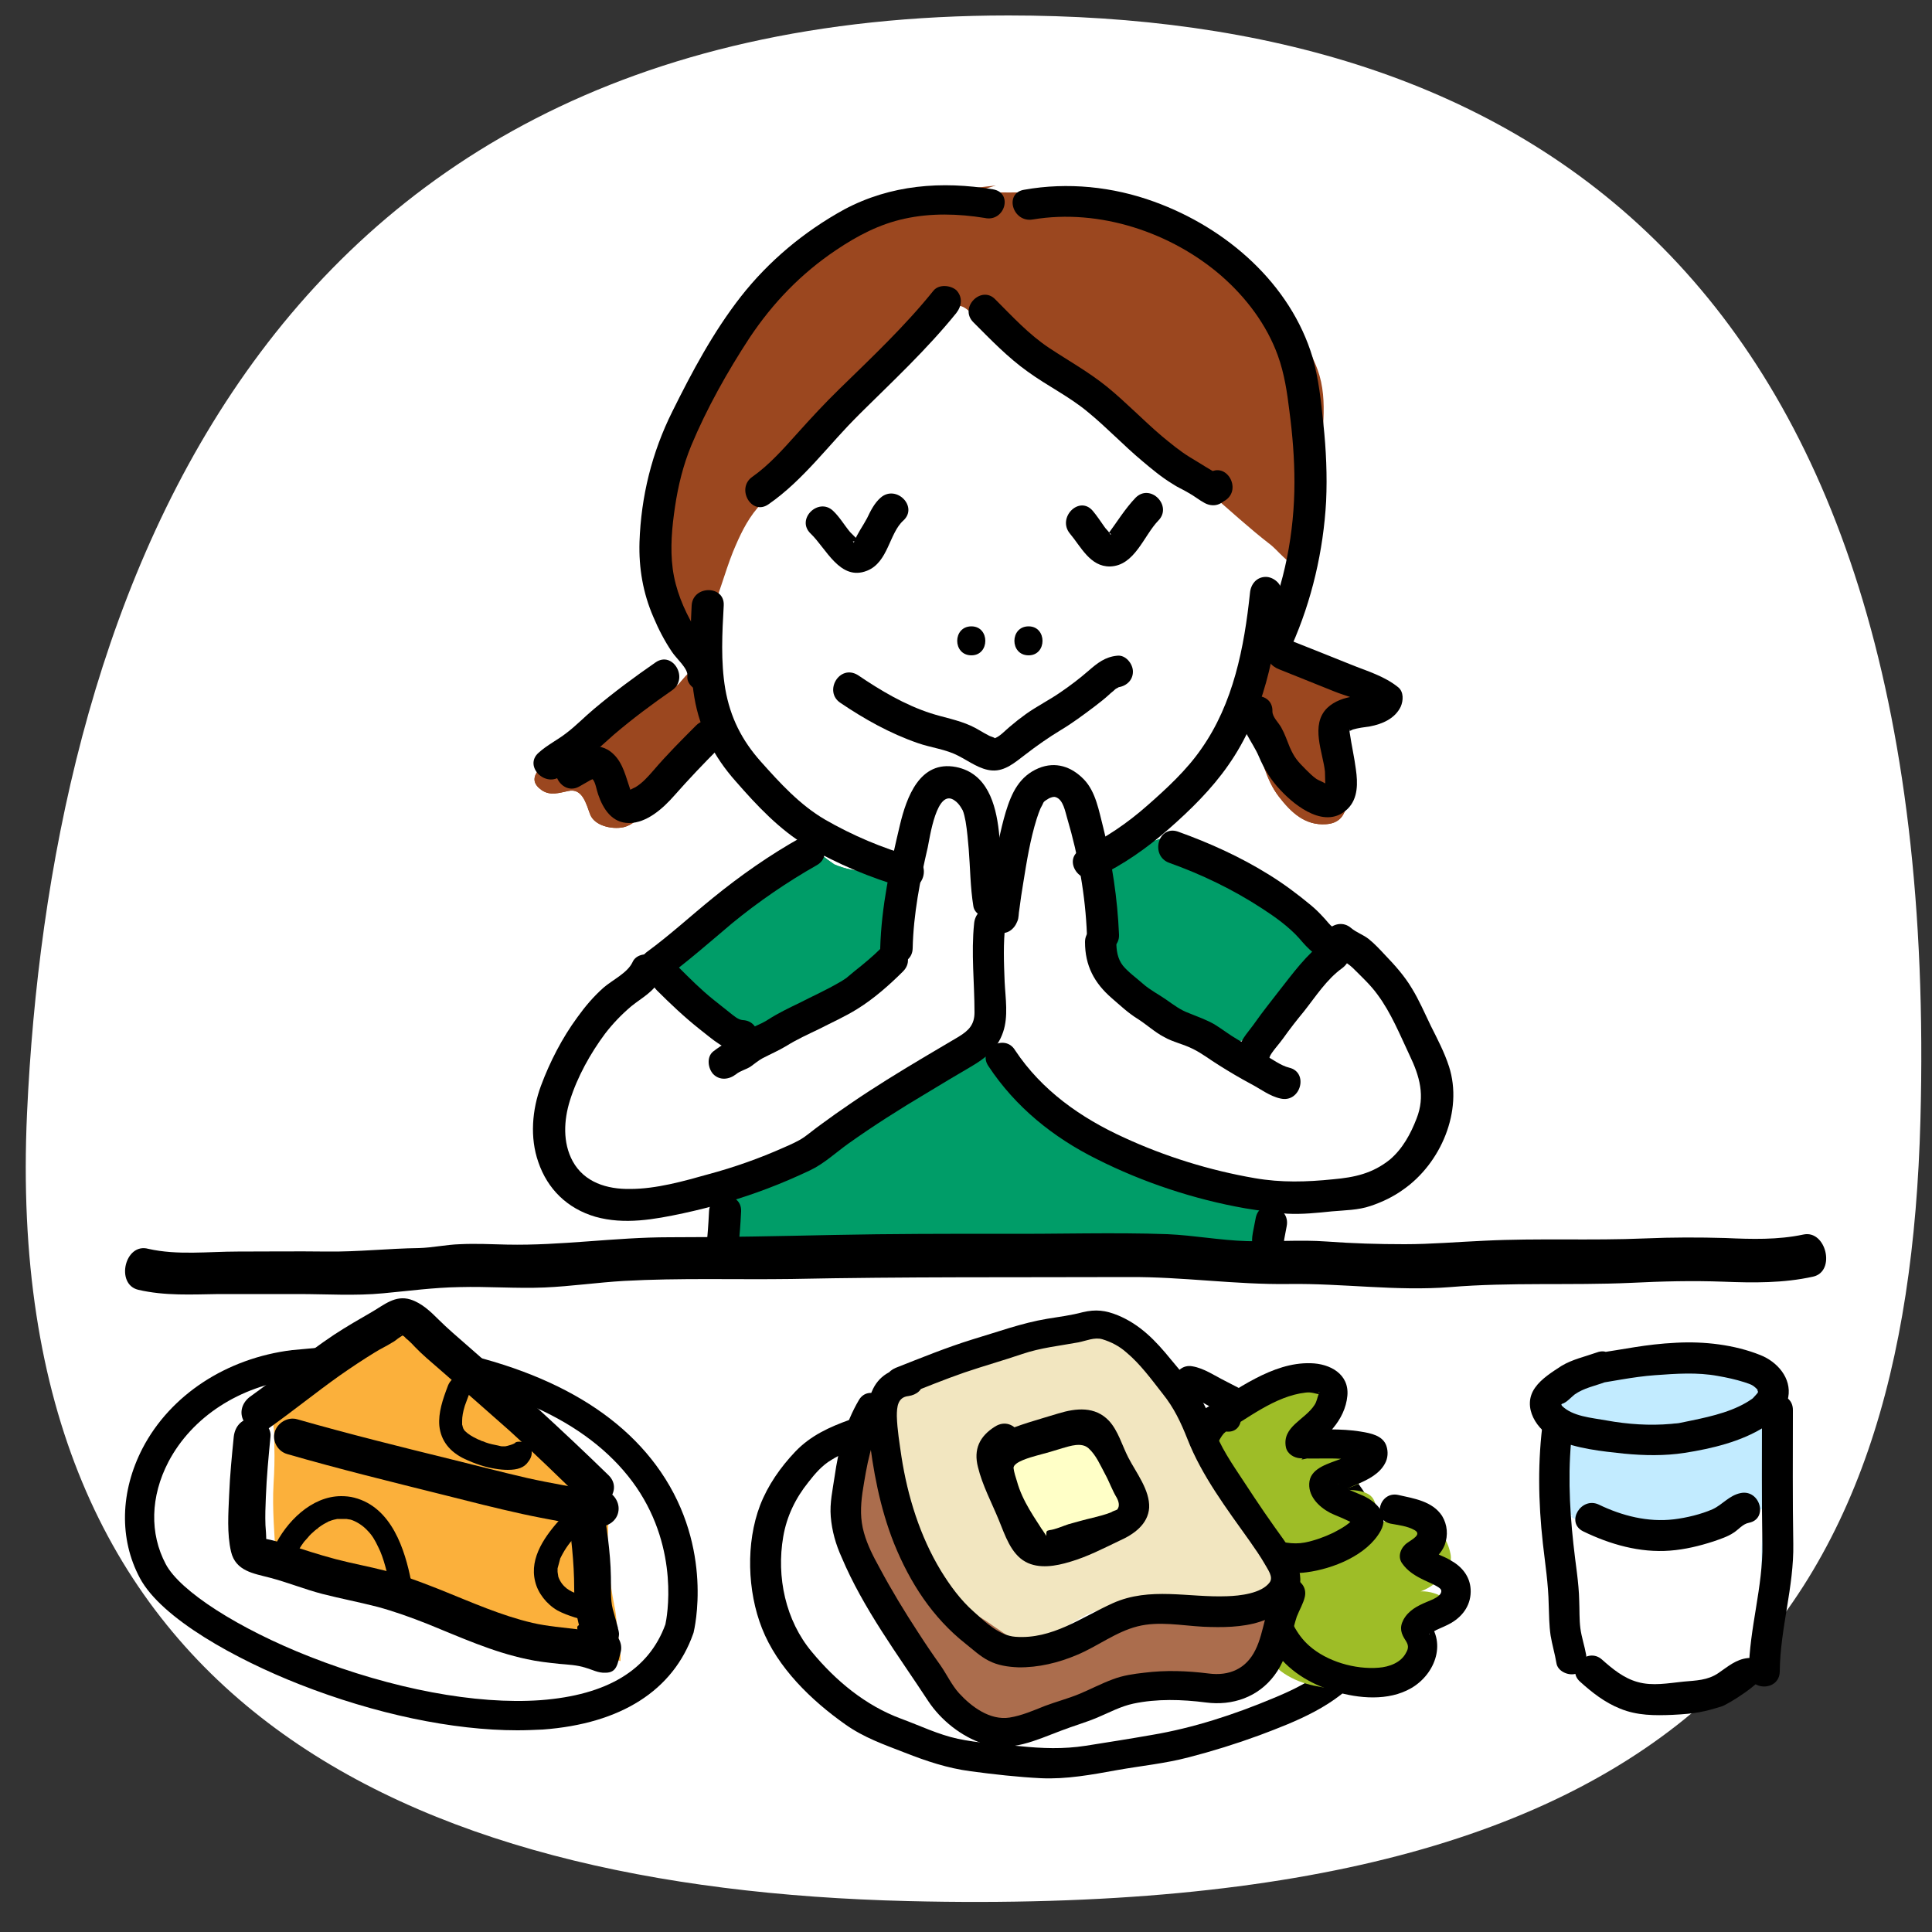
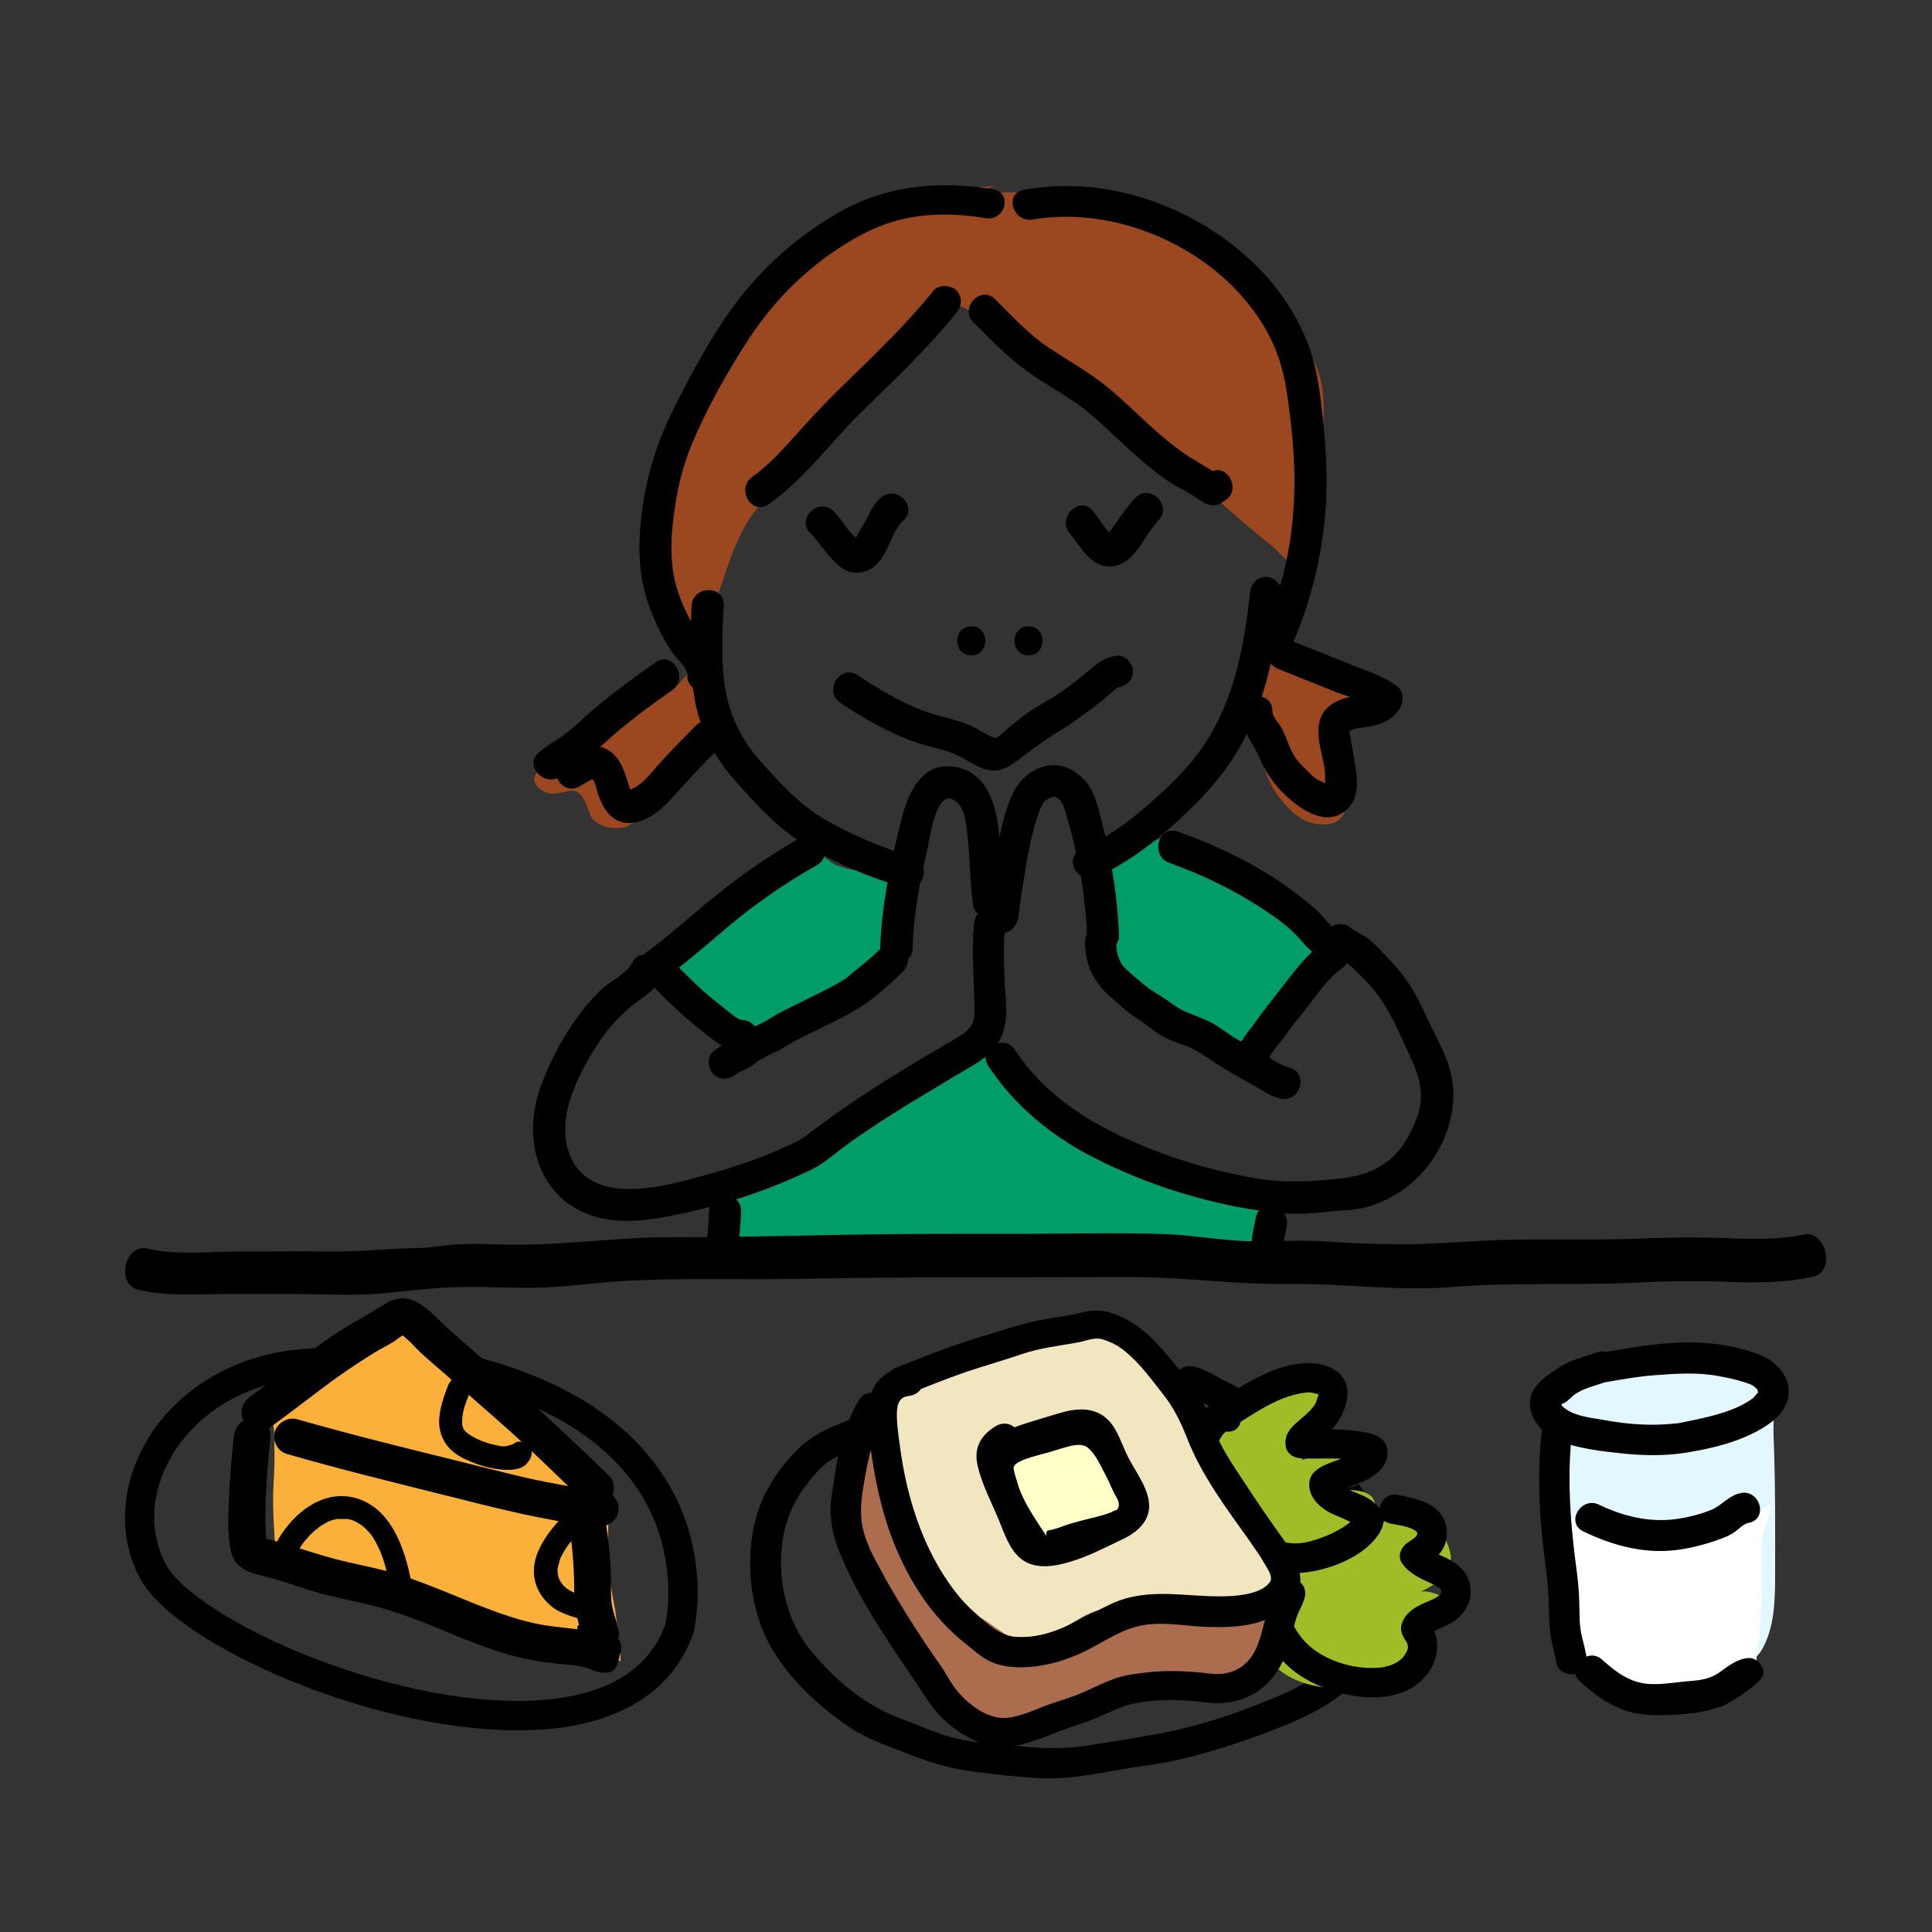
<svg xmlns="http://www.w3.org/2000/svg" version="1.1" x="0px" y="0px" viewBox="0 0 500 500" style="enable-background:new 0 0 500 500;" xml:space="preserve">
  <rect x="0" y="0" width="500" height="500" fill="#333333" stroke="none" />
  <style type="text/css">
	.st0{fill:#FFFFFF;}
	.st1{fill:#9B471F;}
	.st2{fill:#008743;}
	.st3{fill:#009D68;}
	.st4{fill:#F3F5DE;}
	.st5{fill:#9EBD27;}
	.st6{fill:#F2E6C0;}
	.st7{fill:#AB6D4D;}
	.st8{fill:#FFFFC7;}
	.st9{fill:#E3F7FF;}
	.st10{fill:#C2EBFF;}
	.st11{fill:#FBB03B;}
</style>
  <g id="レイヤー_3">
-     <path class="st0" d="M497,290c-3.4,125.9-57,207-262,202C104.1,488.8,0,440,7,288C12.8,162.2,63,4,261,4C391.9,4,503,69,497,290z" />
-   </g>
+     </g>
  <g id="食育活動">
    <g>
      <path class="st1" d="M257.7,48c-7.8,0.9-15.1,1.6-22.5,4.1c-4.7,1.6-9.4,3.3-13.9,5.3c-5.6,2.5-11.6,5.5-16.6,9    c-3.9,2.8-7.2,7-10,10.9c-2.7,3.7-5.5,7.4-7.6,11.5c-3.7,7.3-7.1,14.8-10.3,22.3c-2.7,6.2-3.1,12.4-4.7,18.8    c-1,3.9-1.5,7.1-1.5,11.2c0.1,4.2,1.1,8.6,3,12.2c1.1,2.1,2.5,4,3.9,6c0.7,1,1.9,3.6,3.3,3.8c1.9-2.9,2.9-6.4,4.4-9.5    c2.5-5.4,3.9-11.2,6.1-16.7c1.7-4.1,3.5-8,6.3-11.3c1.6-1.9,3.1-3.2,5.1-4.9c3.4-2.8,6.5-6,9.9-8.8c11.2-9.2,20.4-20.7,30-31.5    c1.5-1.7,5-7,7.3-7.1c1.2-0.1,3,1.8,3.7,2.4c2.4,1.9,4.8,3.7,7.2,5.5c3.2,2.4,5.6,5.7,8.8,8c1.8,1.3,3.2,2.7,4.9,4.1    c1.9,1.6,4.3,2.8,6.3,4.2c4.6,3.2,9.6,5.7,14.3,8.7c7.1,4.5,13.2,10,19.6,15.5c5.1,4.4,10.2,9.1,15.5,13.2    c1.2,0.9,2.3,2.2,3.5,3.3c0.8,0.8,2.3,1.9,2.7,2.9c6-5,5.3-12.7,5.3-19.6c0.1-8.4,2.3-17.6-0.7-25.8c-2-5.5-5.7-10.8-8.8-15.7    c-4.6-7.4-11.3-12.8-18.7-17.2c-5.6-3.3-11.4-6.9-17.1-10c-6.3-3.4-12.9-4.6-20-4.4c-2.9,0.1-5.6,0.7-8.4,1.1    c-3.1,0.4-6.1,0.3-9.2,0.3c-3.7,0-7.3,0-11,0.7C248.6,50.6,249.3,50.7,257.7,48z" />
      <path class="st1" d="M175.5,177.2c-7.2,3.5-14.5,6.7-21.2,11.2c-2.7,1.8-5.1,3.9-7.8,5.7c-2.5,1.6-5.5,3-7.3,5.4c-1.5,2-1,3.6,1,5    c2.2,1.5,4.5,0.7,6.9,0.2c3.6-0.8,4.6,3.3,5.6,6c1.1,3,5.6,4,8.6,3.4c3.2-0.7,5.5-4,7.5-6.3c2.3-2.6,4.3-5.3,6.3-8.1    c2.4-3.5,4.4-7.4,7-10.6c1.5-1.8,1.2-2.8,0.5-5c-1.1-3.4-2.5-7-2.9-10.6C178.2,173.6,176.5,176.2,175.5,177.2    C174.7,177.8,173.4,178.2,175.5,177.2z" />
      <path class="st1" d="M327.8,166.3c5.5,2.4,11.3,5.4,17.4,6.3c1.1,0.2,2.2,0.3,3.3,0.6c2.5,0.7,3.6,1.9,5.1,4c1.2,1.7,1.9,3,0,4.6    c-1.7,1.5-5.1,1.4-6.5,2.9c-1.5,1.7,0.2,6.5,0.4,8.5c0.3,3,1.1,6,1.2,9c0.1,4.7,0.5,10.7-5.5,11.1c-5.5,0.4-9.1-3.1-12.2-7.1    c-3.4-4.4-4.4-9.8-6.1-14.9c-0.4-1.3-1-2.6-1.3-3.9c-0.1-0.5-0.8-2.2-0.8-2.6c0-2.5,2.6-4.9,3.2-7.4c0.7-2.6,0.7-5.6,1.4-8.3    C328,167,328,166,327.8,166.3z" />
      <path class="st2" d="M212.3,218.3c-8.3,5-16.6,9.9-24.5,15.6c-3.9,2.9-7.8,5.8-11.7,8.7c-2.2,1.6-4.2,3.4-6.4,5    c-0.8,0.6-2,1-2.4,1.9c5.3,6.6,13.1,11.2,18.1,18c1.5,2,2.2,3.9,4.6,2.7c2.6-1.2,5.3-3.7,7.8-5.1c3.5-2,7-4,10.6-5.6    c3.8-1.6,7.3-3.7,11-5.3c2.7-1.2,6.1-1.9,8.1-4.1c3.5-3.9,3.5-10.2,4.5-15.1c0.5-2.5,2.3-5.4,1.6-8c-5.6-1.4-12.3-0.9-17.7-3.3    C214.9,223,208.1,218.5,212.3,218.3z" />
      <path class="st2" d="M303.3,216.2c-4.4,1.3-8.8,2.7-13.2,4.3c-1.7,0.5-3.2,1.1-4.8,1.9c-0.6,0.9-0.2,2.2-0.1,3.2    c0.2,5.1-1,10.3-0.7,15.3c0.4,6.4,4.6,10.6,9.7,13.9c4.9,3.2,9.7,6.5,14.5,9.7c2.3,1.5,4.8,2.7,7.2,3.9c1.5,0.7,2.8,1.7,4.4,1.3    c2.3-0.6,4.7-3.6,6.4-5c2.2-1.8,4.2-3.7,6-5.9c3-3.5,6-7,8.7-10.7c1.7-2.3,3.1-5.3-0.2-6.8c-3.3-1.5-6.3-2-9.4-4    c-1.9-1.2-3.8-2.4-5.7-3.7c-3.5-2.3-7-4.3-10.5-6.5c-3.3-2.1-6.3-4.8-9.8-6.7C304.2,219.5,301.5,217,303.3,216.2z" />
      <path class="st1" d="M256.1,53.9c-7.8,0.9-15.1,1.6-22.5,4.1c-4.7,1.6-9.4,3.3-13.9,5.3c-5.6,2.5-11.6,5.5-16.6,9    c-3.9,2.8-7.2,7-10,10.9c-2.7,3.7-5.5,7.4-7.6,11.5c-3.7,7.3-7.1,14.8-10.3,22.3c-2.7,6.2-3.1,12.4-4.7,18.8    c-1,3.9-1.5,7.1-1.5,11.2c0.1,4.2,1.1,8.6,3,12.2c1.1,2.1,2.5,4,3.9,6c0.7,1,1.9,3.6,3.3,3.8c1.9-2.9,2.9-6.4,4.4-9.5    c2.5-5.4,3.9-11.2,6.1-16.7c1.7-4.1,3.5-8,6.3-11.3c1.6-1.9,3.1-3.2,5.1-4.9c3.4-2.8,6.5-6,9.9-8.8c11.2-9.2,20.4-20.7,30-31.5    c1.5-1.7,5-7,7.3-7.1c1.2-0.1,3,1.8,3.7,2.4c2.4,1.9,4.8,3.7,7.2,5.5c3.2,2.4,5.6,5.7,8.8,8c1.8,1.3,3.2,2.7,4.9,4.1    c1.9,1.6,4.3,2.8,6.3,4.2c4.6,3.2,9.6,5.7,14.3,8.7c7.1,4.5,13.2,10,19.6,15.5c5.1,4.4,10.2,9.1,15.5,13.2    c1.2,0.9,2.3,2.2,3.5,3.3c0.8,0.8,2.3,1.9,2.7,2.9c6-5,5.3-12.7,5.3-19.6c0.1-8.4,2.3-17.6-0.7-25.8c-2-5.5-5.7-10.8-8.8-15.7    c-4.6-7.4-11.3-12.8-18.7-17.2c-5.6-3.3-11.4-6.9-17.1-10c-6.3-3.4-12.9-4.6-20-4.4c-2.9,0.1-5.6,0.7-8.4,1.1    c-3.1,0.4-6.1,0.3-9.2,0.3c-3.7,0-7.3,0-11,0.7C247,56.4,247.7,56.6,256.1,53.9z" />
      <path class="st1" d="M175.5,177.2c-7.2,3.5-14.5,6.7-21.2,11.2c-2.7,1.8-5.1,3.9-7.8,5.7c-2.5,1.6-5.5,3-7.3,5.4c-1.5,2-1,3.6,1,5    c2.2,1.5,4.5,0.7,6.9,0.2c3.6-0.8,4.6,3.3,5.6,6c1.1,3,5.6,4,8.6,3.4c3.2-0.7,5.5-4,7.5-6.3c2.3-2.6,4.3-5.3,6.3-8.1    c2.4-3.5,4.4-7.4,7-10.6c1.5-1.8,1.2-2.8,0.5-5c-1.1-3.4-2.5-7-2.9-10.6C178.2,173.6,176.5,176.2,175.5,177.2    C174.7,177.8,173.4,178.2,175.5,177.2z" />
      <path class="st1" d="M327.8,166.3c5.5,2.4,11.3,5.4,17.4,6.3c1.1,0.2,2.2,0.3,3.3,0.6c2.5,0.7,3.6,1.9,5.1,4c1.2,1.7,1.9,3,0,4.6    c-1.7,1.5-5.1,1.4-6.5,2.9c-1.5,1.7,0.2,6.5,0.4,8.5c0.3,3,1.1,6,1.2,9c0.1,4.7,0.5,10.7-5.5,11.1c-5.5,0.4-9.1-3.1-12.2-7.1    c-3.4-4.4-4.4-9.8-6.1-14.9c-0.4-1.3-1-2.6-1.3-3.9c-0.1-0.5-0.8-2.2-0.8-2.6c0-2.5,2.6-4.9,3.2-7.4c0.7-2.6,0.7-5.6,1.4-8.3    C328,167,328,166,327.8,166.3z" />
      <path class="st3" d="M212.3,218.3c-8.3,5-16.6,9.9-24.5,15.6c-3.9,2.9-7.8,5.8-11.7,8.7c-2.2,1.6-4.2,3.4-6.4,5    c-0.8,0.6-2,1-2.4,1.9c5.3,6.6,13.1,11.2,18.1,18c1.5,2,2.2,3.9,4.6,2.7c2.6-1.2,5.3-3.7,7.8-5.1c3.5-2,7-4,10.6-5.6    c3.8-1.6,7.3-3.7,11-5.3c2.7-1.2,6.1-1.9,8.1-4.1c3.5-3.9,3.5-10.2,4.5-15.1c0.5-2.5,2.3-5.4,1.6-8c-5.6-1.4-12.3-0.9-17.7-3.3    C214.9,223,208.1,218.5,212.3,218.3z" />
      <path class="st3" d="M303.3,216.2c-4.4,1.3-8.8,2.7-13.2,4.3c-1.7,0.5-3.2,1.1-4.8,1.9c-0.6,0.9-0.2,2.2-0.1,3.2    c0.2,5.1-1,10.3-0.7,15.3c0.4,6.4,4.6,10.6,9.7,13.9c4.9,3.2,9.7,6.5,14.5,9.7c2.3,1.5,4.8,2.7,7.2,3.9c1.5,0.7,2.8,1.7,4.4,1.3    c2.3-0.6,4.7-3.6,6.4-5c2.2-1.8,4.2-3.7,6-5.9c3-3.5,6-7,8.7-10.7c1.7-2.3,3.1-5.3-0.2-6.8c-3.3-1.5-6.3-2-9.4-4    c-1.9-1.2-3.8-2.4-5.7-3.7c-3.5-2.3-7-4.3-10.5-6.5c-3.3-2.1-6.3-4.8-9.8-6.7C304.2,219.5,301.5,217,303.3,216.2z" />
      <path class="st3" d="M190.7,304.5c9-3.4,18-6.7,27.2-10c8.2-2.9,11.5-10,19.8-12.8c3.6-1.3,13.6-10.2,17.4-11.2    c3.1-0.7,6.1,8.7,8.5,10c6.5,3.4,7,10.1,13.9,13.1c3.3,1.4,6.6,2.6,10.5,3.3c3.5,0.6,6.7,1.2,10.1,2.1c2.2,0.6,4,1.5,6.4,2    c3.2,0.7,6.3,1.3,9.5,2c2.9,0.6,5.7,1.3,8.6,1.9c1.6,0.4,1.9,0.2,2.3,1.3c0.5,1.7,0.1,3.6,0.7,5.4c0.9,3,2.6,5.9,2.9,8.9    c0.1,1.3-0.4,2.9-0.2,4.1c-7.5,1.1-15.4,1-23.1,0.9c-6.7-0.1-13.3-0.5-20-0.6c-6.4-0.1-12.8,0.2-19.1,0.2    c-10.2-0.1-20.2,0.6-30.3,1.3c-8.2,0.6-16.9,0.5-25.2,0.3c-6.4-0.1-14.6,0.7-20.7-0.6c-1.6-0.4-2.5-0.4-2.8-1.4    c-0.5-1.6,0.3-3.8,0.5-5.4c0.2-2.4,1.3-4.7,1.6-7.1c0.2-1.4,0.4-2.7,0.8-4c0.2-0.6,0.1-1.3,0.2-1.9    C190.9,304.6,194.4,303.8,190.7,304.5z" />
      <path d="M133.9,447.8c-16.7,0-36.8-4.2-56.4-11.9c-16.3-6.4-35.7-17-41.3-27.5c-5.4-10.1-5.1-22.4,0.7-33.6    c7.2-13.8,21.7-23.3,38.7-25.4l0.1,0l25.9-2.4l0.4,0.1c33.4,4.3,56.6,15.7,69,33.8c13.7,20,8.7,40.7,8.5,41.6l-0.1,0.3    c-5.2,14.7-18.7,23.3-38.9,24.8C138.3,447.7,136.1,447.8,133.9,447.8z M76.5,356.9c-14.5,1.8-26.8,9.8-32.9,21.4    c-4.7,9-4.9,18.6-0.7,26.5c3.7,7,18.8,16.7,37.4,24c21.2,8.3,42.9,12.4,59.6,11.2c17.2-1.3,28-7.8,32.3-19.6    c0.4-1.8,3.7-19.1-7.5-35.5c-11.1-16.1-32.3-26.4-63.2-30.4L76.5,356.9z" />
      <path d="M283.9,227c6.8-3.2,12.9-7.5,18.5-12.4c5.7-5,11.2-10.4,15.5-16.6c9.2-13.1,12.2-29,13.8-44.6c0.2-2.2-2.1-4.1-4.1-4.1    c-2.4,0-3.9,1.9-4.1,4.1c-1.5,14.2-4.3,28.6-12.6,40.4c-3.8,5.5-8.9,10.2-13.9,14.6c-5.2,4.6-10.9,8.5-17.1,11.4    C274.9,222.1,279.1,229.2,283.9,227L283.9,227z" />
      <path d="M179,156.7c-0.4,8-0.6,15.9,0.7,23.8c1.4,8.3,5.1,15.4,10.7,21.7c5.5,6.3,11.3,12.5,18.5,16.8c7.7,4.6,16.5,8.2,25.1,10.7    c5.1,1.5,7.3-6.5,2.2-8c-7.8-2.2-15.6-5.5-22.7-9.6c-6.5-3.8-11.6-9.4-16.6-15c-4.9-5.5-7.9-11.4-9.2-18.8    c-1.2-7.1-0.8-14.5-0.4-21.6C187.6,151.4,179.3,151.4,179,156.7L179,156.7z" />
      <path d="M209.8,138.1c4,3.8,7.6,12.4,14.6,9.6c5.5-2.2,5.7-9.7,9.4-13c3.9-3.6-1.9-9.4-5.9-5.9c-1.6,1.4-2.6,3.4-3.5,5.3    c-1,1.9-2.6,4.1-3.3,6c-0.2,0.7-0.4,0.1-0.1,0.1c-1.2,0,1.1-0.2,1.1-0.4c0,0-1.9-1.9-2.1-2.1c-1.5-1.8-2.7-3.9-4.4-5.5    C211.8,128.6,205.9,134.4,209.8,138.1L209.8,138.1z" />
      <path d="M276.9,138.1c2.8,3.3,5.2,8.6,10.4,8.5c6.4-0.2,8.7-8,12.5-11.9c3.7-3.8-2.1-9.7-5.9-5.9c-2.7,2.8-4.9,6.4-7.2,9.5    c0.8-1.1,1.1,1,0.4-0.4c-0.3-0.5-1-1.1-1.3-1.6c-1-1.4-1.9-2.8-3-4.1C279.3,128.1,273.5,134,276.9,138.1L276.9,138.1z" />
      <g>
        <g>
          <path d="M266.2,169.6c4.8,0,4.8-7.5,0-7.5C261.3,162.1,261.3,169.6,266.2,169.6L266.2,169.6z" />
        </g>
      </g>
      <g>
        <g>
          <path d="M251.4,169.6c4.8,0,4.8-7.5,0-7.5C246.5,162.1,246.5,169.6,251.4,169.6L251.4,169.6z" />
        </g>
      </g>
      <path d="M217.5,181.9c6.2,4.2,12.8,7.9,20,10.4c3.4,1.2,7.3,1.6,10.5,3.3c2.8,1.4,5.6,3.6,8.8,3.8c3.3,0.2,5.9-2.1,8.4-4    c3.1-2.4,6.1-4.5,9.4-6.5c3-1.8,5.8-3.9,8.6-6c1.3-1,2.6-2,3.8-3.1c0.5-0.5,1.1-0.9,1.6-1.4c0.3-0.3,1.5-0.7,0.5-0.5    c2.2-0.2,4.1-1.7,4.1-4.1c0-2-1.9-4.4-4.1-4.1c-3.1,0.3-5.1,1.9-7.4,3.9c-2.3,2-4.8,3.9-7.3,5.6c-2.9,2-6.1,3.6-8.9,5.6    c-1.4,1-2.8,2.1-4.2,3.3c-1,0.8-2.8,2.8-4.1,3c0.8-0.1-1-0.5-1.4-0.8c-1.6-0.8-3-1.8-4.6-2.5c-3.3-1.5-6.9-2.1-10.3-3.2    c-6.8-2.2-13-5.9-18.9-9.9C217.2,171.8,213.1,179,217.5,181.9L217.5,181.9z" />
      <path d="M241.6,75.2c-7.4,9.2-16,17.3-24.4,25.5c-3.8,3.7-7.4,7.6-10.9,11.5c-3.6,4-7.2,8.1-11.6,11.2c-4.3,3-0.2,10.2,4.2,7.1    c9.1-6.3,15.7-15.6,23.5-23.3c8.6-8.5,17.5-16.8,25.1-26.2c1.4-1.8,1.7-4.1,0-5.9C246,73.8,243,73.5,241.6,75.2L241.6,75.2z" />
      <path d="M251.9,83.4c4.5,4.5,8.9,9.1,14.1,12.8c5.1,3.7,10.7,6.4,15.5,10.4c4.9,4,9.2,8.6,14.1,12.7c2.5,2.1,5,4.2,7.8,5.9    c1.3,0.9,2.8,1.5,4.1,2.3c1.5,0.8,2.8,1.9,4.3,2.7c1.3,0.7,2.9,0.8,4.2,0c0.4-0.2,0.7-0.5,1.1-0.7c4.4-2.9,0.3-10.1-4.2-7.1    c-0.4,0.2-0.7,0.5-1.1,0.7c1.4,0,2.8,0,4.2,0c-2.7-1.4-5.4-3.2-8.1-4.8c-2.6-1.6-5-3.6-7.3-5.5c-4.8-4.1-9.2-8.7-14.1-12.7    c-4.7-3.8-9.9-6.7-14.9-10c-5.3-3.5-9.6-8.2-14-12.6C254,73.7,248.1,79.6,251.9,83.4L251.9,83.4z" />
      <path d="M267.3,56.8c17.3-2.9,35.9,3.4,48.8,14.6C322.5,77,327.8,84,330.7,92c1.7,4.7,2.4,9.5,3,14.4c0.8,6.1,1.3,12.2,1.3,18.4    c0,12.9-2.5,26.4-7.9,38.3c1.2-0.7,2.4-1.3,3.6-2c-0.3,0-0.6,0-0.9,0c-5.3,0.2-5.3,8.2,0,8c0.3,0,0.6,0,0.9,0c1.3,0,3-0.7,3.6-2    c5.2-11.7,8.2-24.6,8.9-37.4c0.3-6.6,0-13.3-0.7-19.9c-0.6-5.8-1.2-11.7-2.8-17.3C334,73.5,317.5,59,298.7,52.2    c-10.7-3.9-22.4-5.1-33.6-3.1C259.8,49.9,262,57.7,267.3,56.8L267.3,56.8z" />
      <path d="M257,49c-13.3-2.2-26.5-1.2-38.5,5.2c-10.4,5.7-19.6,13.4-26.8,22.6c-7.1,9.1-12.6,19.4-17.7,29.7    c-5.3,10.6-8.1,22-8.5,33.8c-0.2,6.7,0.9,13.2,3.6,19.4c1.3,3.1,2.9,6.2,4.8,9c1.1,1.7,4.2,4.3,4,6.2c-0.3,2.2,2.1,4,4.1,4    c2.5,0,3.9-1.8,4.1-4c0.3-2.4-0.8-4.7-2.3-6.6c-1.5-2-3-3.9-4.2-6.1c-2.7-4.6-4.8-9.7-5.5-15c-0.7-5.3-0.2-10.8,0.6-16.1    c0.8-5.4,2.1-10.7,4.2-15.8c4-9.6,9.4-19.2,15.1-27.9c6-9,13.3-16.6,22.4-22.7c5.5-3.7,11.2-6.7,17.7-8.1    c6.8-1.5,13.9-1.3,20.7-0.2C260,57.6,262.3,49.9,257,49L257,49z" />
      <path d="M169.7,171.4c-5.5,3.8-10.9,7.8-16,12.1c-2.4,2-4.6,4.3-7.1,6.2c-2.3,1.8-5,3.1-7.2,5.1c-4,3.5,1.9,9.3,5.9,5.9    c1.9-1.7,4.3-2.8,6.3-4.3c2.5-1.9,4.9-4.2,7.3-6.3c4.8-4.1,9.9-7.9,15.1-11.5C178.3,175.5,174.1,168.4,169.7,171.4L169.7,171.4z" />
      <path d="M150,203.5c0.9-0.5,1.9-1.1,2.8-1.6c0.2-0.1,0.6-0.3,0.9-0.3c-0.1,0-0.6-0.1-0.3,0.1c0.7,0.7,1,2.8,1.4,3.9    c1.3,3.8,3.6,7.4,8,7.4c4.6,0,8.8-3.8,11.7-7.1c3.8-4.3,7.6-8.3,11.6-12.3c3.8-3.8-2.1-9.6-5.9-5.9c-3.8,3.8-7.6,7.6-11.1,11.7    c-1.4,1.6-2.8,3.2-4.6,4.3c-0.4,0.2-1.7,0.8-1.7,0.9c0,0.1,0.6,0.4,0.6,0.3c0,0-0.3-0.6-0.3-0.6c-1.1-3.1-1.8-6.7-4.3-9.1    c-4-3.9-9-1.5-13.1,0.8C141.2,199,145.4,206.2,150,203.5L150,203.5z" />
      <path d="M331,173.2c4.7,1.9,9.5,3.8,14.2,5.7c3.4,1.4,8,2.3,10.9,4.6c-0.2-1.7-0.4-3.3-0.6-5c-0.6,1.3-3.4,1.4-5.1,1.7    c-2.5,0.4-5,1.2-6.9,3c-4.5,4.4-1.1,11.6-0.6,16.5c0,0.2,0.1,4,0.1,3.9c0.1,0.1,0.3-0.6,0.5-0.5c0.5,0.1,0.1,0.1-0.2-0.1    c-0.7-0.6-1.8-0.9-2.6-1.4c-1-0.7-1.9-1.6-2.7-2.4c-2.2-2.2-3-3.1-4.2-5.8c-0.7-1.7-1.3-3.5-2.2-5.1c-0.7-1.3-2.3-2.7-2.3-4.2    c0.2-5.3-8.1-5.3-8.3,0c-0.2,4.3,3.2,7.9,4.8,11.7c1.4,3.3,3.1,6.1,5.6,8.7c4,4.3,11.8,10.3,17.4,4.8c2.7-2.7,2.6-6.7,2.1-10.2    c-0.4-3.1-1.1-6.1-1.6-9.5c-0.2-1,0.4-0.8-0.1-0.4c0,0,0.8-0.3,0.9-0.4c1.4-0.4,2.9-0.6,4.4-0.8c3.2-0.6,6.5-2,8-5.1    c0.7-1.6,0.8-3.8-0.6-5c-3.7-3-8.1-4.2-12.5-6c-5.4-2.2-10.8-4.3-16.3-6.5c-2.1-0.8-4.5,0.9-5.1,2.9    C327.4,170.5,328.9,172.4,331,173.2L331,173.2z" />
      <path d="M252.1,239c-0.8,7.7,0.1,15.3,0.1,23c0,3.2-1.5,4.7-4.1,6.3c-3.1,1.8-6.2,3.7-9.3,5.5c-6.2,3.7-12.4,7.5-18.4,11.6    c-2.8,1.9-5.5,3.8-8.2,5.8c-1.4,1-2.7,2.1-4.1,3.1c-1.6,1.1-3.5,1.9-5.3,2.7c-6.3,2.8-12.8,5.1-19.5,6.9    c-6.4,1.8-13.5,3.8-20.2,3.8c-6,0.1-11.9-1.7-14.9-7.2c-2.6-4.8-2.3-10.6-0.7-15.7c1.9-6.1,5.3-12.2,9.1-17.3c2-2.6,4.3-5,6.8-7.1    c2.7-2.2,6-3.8,7.5-7.2c0.9-2.1,0.6-4.4-1.5-5.7c-1.8-1-4.8-0.6-5.7,1.5c-1.3,2.8-5.2,4.6-7.5,6.6c-2.6,2.3-4.8,4.9-6.8,7.7    c-3.9,5.3-7.1,11.5-9.4,17.7c-2.3,6.2-2.9,13.4-0.7,19.7c2.4,7.1,7.6,12.1,14.8,14.2c7.5,2.1,15.2,0.7,22.7-0.9    c7.4-1.6,14.7-3.7,21.8-6.4c3.7-1.4,7.4-3,11-4.7c3.6-1.7,6.7-4.6,9.9-6.9c6.6-4.7,13.4-9,20.3-13.1c3.8-2.3,7.6-4.6,11.4-6.8    c3.9-2.3,6.9-4.6,8.4-9c1.4-4.1,0.6-8.8,0.4-13c-0.2-5-0.4-10,0.2-14.9c0.2-2.2-2.1-4.1-4.1-4.1    C253.8,234.9,252.3,236.8,252.1,239L252.1,239z" />
      <path d="M236.2,245.4c0.2-8.8,1.9-17.5,3.9-26.1c0.5-2.3,2.3-15.6,7-12.1c0.6,0.4,1.1,1,1.5,1.6c0.2,0.3,0.4,0.7,0.6,1    c-0.2-0.4-0.2-0.5-0.1-0.2c0.4,0.9,0.6,2,0.8,3c0.4,2.4,0.6,4.8,0.8,7.1c0.4,4.9,0.4,9.9,1.2,14.8c0.3,2.2,3.1,3.4,5.1,2.9    c2.4-0.7,3.2-2.9,2.9-5.1c0.2,1.1-0.1-0.7-0.1-0.8c-0.1-0.7-0.1-1.4-0.2-2c-0.1-1.4-0.2-2.9-0.3-4.3c-0.2-3.4-0.4-6.8-0.8-10.1    c-0.8-7-3-15-11.1-16.6c-9.4-1.8-12.8,7.9-14.5,15c-2.5,10.5-4.8,21.1-5.1,31.9C227.8,250.7,236.1,250.7,236.2,245.4L236.2,245.4z    " />
      <path d="M263.3,238.4c0.4-0.9,0.3-2.1,0.5-3c0.3-2.3,0.6-4.5,1-6.8c0.9-5.6,1.8-11.3,3.5-16.7c0.3-1,0.7-2,0.9-2.5    c0.2-0.5,0.5-0.9,0.7-1.4c0.5-1,0-0.1,0.3-0.5c0.3-0.3,0.3-0.3-0.2,0.1c0.5-0.4,1-0.7,1.5-1c0.5-0.2,1.1-0.5,1.7-0.3    c2,0.6,2.5,3.9,3,5.5c2.9,9.8,4.7,19.9,5.1,30.1c0.2,5.3,8.5,5.3,8.3,0c-0.4-9.4-1.8-18.7-4.1-27.8c-1.1-4.2-1.9-9.2-5-12.4    c-3.2-3.3-7.3-4.7-11.7-2.9c-5,2.1-7,6.4-8.5,11.3c-1.5,5-2.4,10.2-3.3,15.4c-0.4,2.4-0.7,4.8-1.1,7.3c-0.1,1-0.1,2.4-0.5,3.4    c-0.8,2.1,0.9,4.5,2.9,5.1C260.6,242,262.5,240.5,263.3,238.4L263.3,238.4z" />
      <path d="M255.8,275.9c7,10.6,16.8,18.5,28.1,24.1c11.9,6,25.2,10.4,38.3,12.7c3.6,0.6,7.2,1.1,10.9,1.4c3.9,0.2,7.7-0.2,11.6-0.6    c3.3-0.3,6.8-0.3,10-1.4c3-1,5.9-2.4,8.4-4.2c9.8-6.8,15.6-20.4,11.9-31.9c-1.2-3.7-3-7.1-4.7-10.5c-1.6-3.3-3-6.6-4.9-9.7    c-1.9-3.2-4.4-6-7-8.7c-1.3-1.4-2.7-2.9-4.2-4.1c-1.4-1.1-3.2-1.7-4.5-2.8c-4-3.5-9.9,2.4-5.9,5.9c2,1.7,4.4,2.6,6.3,4.4    c2.2,2.2,4.6,4.4,6.4,6.9c3.5,4.7,5.8,10.4,8.3,15.7c2.6,5.4,4.1,10.6,1.8,16.4c-1.5,3.9-3.6,7.8-6.9,10.6    c-4.5,3.6-9.1,4.6-14.7,5.1c-6.9,0.7-13.4,0.9-20.3-0.3c-11.6-2-23.2-5.6-33.8-10.5c-11.2-5.1-21.3-12.2-28.2-22.6    C260,267.3,252.8,271.5,255.8,275.9L255.8,275.9z" />
      <path d="M228,245.4c-2.1,2.1-4.4,4-6.8,5.9c-0.6,0.5-1.2,1-1.8,1.5c-0.2,0.2-0.5,0.4-0.7,0.6c0.4-0.3,0.5-0.4,0.2-0.2    c-0.5,0.3-1,0.7-1.6,1c-3.4,2-7,3.6-10.5,5.4c-2.7,1.3-5.4,2.6-7.9,4.2c-2.1,1.4-4.6,2.1-6.8,3.5c-2.5,1.6-5.2,3-7.5,4.8    c-1.8,1.4-1.4,4.4,0,5.9c1.7,1.7,4.1,1.4,5.9,0c1.1-0.9,2.6-1.2,3.8-2c1-0.7,1.9-1.5,3-2.1c2.1-1.1,4.2-2,6.2-3.2    c2.7-1.7,5.6-3,8.5-4.4c3.3-1.7,6.7-3.2,9.9-5.2c4.2-2.6,8.3-6.2,11.8-9.7C237.6,247.5,231.7,241.6,228,245.4L228,245.4z" />
      <path d="M170,256.3c3.5,3.5,7.1,6.9,11,10c3.5,2.7,6.6,5.8,11.2,6c5.3,0.2,5.3-8.1,0-8.3c-1.2-0.1-2.4-1.2-3.3-1.9    c-1.5-1.2-2.9-2.3-4.4-3.5c-3.1-2.5-5.9-5.3-8.8-8.2C172.1,246.7,166.2,252.5,170,256.3L170,256.3z" />
      <path d="M171.8,253.4c6.1-4.5,11.8-9.5,17.6-14.4c6.8-5.6,14.4-10.8,22-15.1c4.6-2.6,0.5-9.8-4.2-7.1c-7.9,4.4-15.6,9.8-22.6,15.5    c-5.7,4.6-11.1,9.6-17.1,14c-1.8,1.3-2.7,3.6-1.5,5.7C167.1,253.7,170,254.8,171.8,253.4L171.8,253.4z" />
      <path d="M302.6,223.3c8.4,3,16.5,6.9,24,11.8c3.4,2.2,6.9,4.7,9.6,7.7c2.4,2.8,4.6,5.3,8.5,5.6c5.3,0.5,5.3-7.8,0-8.3    c0.9,0.1-0.1-0.3-0.5-0.8c-0.6-0.6-1.1-1.3-1.7-1.9c-1-1.1-2-2.1-3.2-3.1c-3.5-2.9-7.1-5.6-11-8c-7.4-4.6-15.4-8.2-23.5-11.1    C299.7,213.5,297.6,221.5,302.6,223.3L302.6,223.3z" />
      <path d="M280.8,243.8c0,6.1,2.4,10.6,6.9,14.5c2.2,1.9,4.2,3.8,6.6,5.3c2.4,1.5,4.5,3.5,7,4.8c2.3,1.3,4.9,1.8,7.3,3    c2.5,1.2,4.6,2.9,6.9,4.3c2.7,1.7,5.4,3.3,8.2,4.8c2.5,1.3,4.9,3.2,7.7,3.8c5.2,1.2,7.4-6.8,2.2-8c-2.1-0.5-4.3-2.2-6.2-3.2    c-2.3-1.3-4.7-2.7-7-4c-2.1-1.2-4-2.7-6.1-4c-2.1-1.2-4.4-2-6.6-2.9c-2.2-0.8-3.9-2.1-5.9-3.5c-2-1.4-4.2-2.5-6-4.1    c-1.7-1.5-3.8-3-5.2-4.7c-1.4-1.8-1.7-4-1.7-6.2C289.1,238.5,280.8,238.5,280.8,243.8L280.8,243.8z" />
      <path d="M343,243.4c-4.9,3.6-8.4,8.5-12.1,13.2c-2,2.6-4.1,5.2-6,7.9c-1.5,2.2-3.6,4.2-4.3,6.8c-1.4,5.2,6.6,7.4,8,2.2    c0.3-1,2.6-3.5,3.5-4.8c1.7-2.4,3.5-4.7,5.4-7c3-3.8,5.8-8.2,9.8-11.1c1.8-1.3,2.7-3.6,1.5-5.7C347.7,243,344.8,242,343,243.4    L343,243.4z" />
      <path d="M183.5,313.5c-0.4,8.2-0.7,6.5-0.7,14.6c0,1.4,8.3,1.4,8.3,0c0-8.2,0.3-6.5,0.7-14.6C192,308.2,183.7,308.2,183.5,313.5    L183.5,313.5z" />
      <path d="M325,315.1c-1.5,7.5-0.8,3.9-0.8,11.5c0,5.3,8.3,5.3,8.3,0c0-0.6,0-1.1,0-1.7c0-5.3-8.3-5.3-8.3,0c0,0.6,0,1.1,0,1.7    c2.8,0,5.5,0,8.3,0c0-6.8-0.8-2.6,0.5-9.3C334,312.1,326.1,309.9,325,315.1L325,315.1z" />
      <path d="M35.8,333.8c6.9,1.6,13.8,1.2,20.8,1.1c6.9,0,13.8,0,20.6,0c7.3,0,14.7,0.5,22-0.2c6.5-0.6,13.1-1.5,19.7-1.6    c7.3-0.2,14.7,0.4,22,0.1c6.9-0.3,13.7-1.3,20.6-1.7c14.4-0.8,28.9-0.3,43.3-0.5c29.1-0.6,58.2-0.4,87.3-0.5    c13.9-0.1,27.6,2,41.5,1.8c13.9-0.2,27.8,1.9,41.7,0.8c15.6-1.3,31.2-0.4,46.8-1.1c8-0.4,15.9-0.6,23.9-0.3    c7.8,0.3,15.5,0.4,23.2-1.3c6-1.3,3.4-12.2-2.5-10.9c-6.6,1.4-13.4,1.2-20.1,0.9c-6.9-0.2-13.9-0.2-20.8,0.1    c-13.9,0.6-27.8-0.1-41.7,0.6c-6.9,0.3-13.7,0.9-20.6,0.9c-6.8,0-13.4-0.2-20.2-0.7c-6.9-0.5-13.7,0.1-20.6-0.1    c-6.9-0.2-13.7-1.5-20.6-1.8c-14.1-0.5-28.3,0-42.4-0.1c-14.6,0-29.1,0-43.7,0.3c-14.3,0.3-28.5,0.6-42.8,0.6c-14,0-28,2.2-42,1.9    c-4.1-0.1-8.2-0.3-12.2-0.1c-3.5,0.1-7,0.9-10.6,1c-7.9,0.1-15.8,1-23.8,0.9c-7.7-0.1-15.4,0-23.1,0c-7.6,0-15.6,1-23.1-0.7    C32.3,321.5,29.8,332.4,35.8,333.8L35.8,333.8z" />
      <g>
        <path class="st4" d="M262.1,374.7c4.1-1.2,8.3-2.4,12.4-3.7c1.2-0.4,2.4-1,3.6-1.2c0.7-0.1,2.7-0.5,3.3-0.3     c1.9,0.6,4.7,3.5,5.6,5.2c1.9,3.7,2.3,8.3,3.5,12.2c0.4,1.2,0.6,1.5-0.4,2.4c-1.9,1.9-6.1,2.8-8.5,3.7c-2.9,1.2-7.8,3.2-11.1,2.3     c-2.1-0.5-3.1-6.2-3.9-8.1c-1.4-3.6-2.2-6.9-2.7-10.7C263.9,375.7,262.8,373.4,262.1,374.7z" />
        <path class="st4" d="M262.1,374.7c4.1-1.2,8.3-2.4,12.4-3.7c1.2-0.4,2.4-1,3.6-1.2c0.7-0.1,2.7-0.5,3.3-0.3     c1.9,0.6,4.7,3.5,5.6,5.2c1.9,3.7,2.3,8.3,3.5,12.2c0.4,1.2,0.6,1.5-0.4,2.4c-1.9,1.9-6.1,2.8-8.5,3.7c-2.9,1.2-7.8,3.2-11.1,2.3     c-2.1-0.5-3.1-6.2-3.9-8.1c-1.4-3.6-2.2-6.9-2.7-10.7C263.9,375.7,262.8,373.4,262.1,374.7z" />
        <path d="M220,367.4c-5.3,1.9-10.2,4.1-14.2,8.3c-3.8,4-7.1,8.7-9.1,13.9c-3.7,9.7-3.3,22.2,0.5,31.8c4,10.2,12.8,18.7,21.6,24.9     c4.8,3.4,10,5.2,15.4,7.3c5.6,2.2,11,4,17,4.8c6,0.8,12.2,1.5,18.2,1.8c6.6,0.3,13.1-0.9,19.7-2.1c6.2-1.1,12.4-1.7,18.5-3.3     c6.2-1.6,12.3-3.5,18.3-5.7c9.6-3.6,20.1-7.7,26.6-15.9c3.3-4.2,5.9-9.2,6.9-14.5c1-5.5,0.5-11.2-0.3-16.7     c-1.9-12.3-9.1-21.8-18.7-29.4c-4.7-3.7-9.7-7.2-14.7-10.5c-2.8-1.8-5.7-3.2-8.6-4.7c-2.8-1.4-5.5-3.3-8.5-3.8     c-4.8-0.9-6.9,6.5-2,7.4c2.3,0.4,4.2,1.8,6.3,2.9c2.4,1.2,4.8,2.3,7.1,3.7c4.1,2.4,8.1,5.3,12,8.1c7.1,5.2,14.7,11.6,17.8,20.1     c3,8.3,4.3,19.4,0.2,27.5c-4.3,8.5-12,12.7-20.5,16.2c-10,4.2-20.7,7.7-31.4,9.5c-5.7,1-11.4,1.9-17.1,2.8     c-5.8,0.9-11.3,0.7-17.1,0.1c-5.3-0.5-10.8-0.8-16-1.9c-5.1-1.1-9.8-3.4-14.7-5.2c-9.2-3.4-16.9-9.8-23.1-17.3     c-6.8-8.1-9.2-19.4-7.4-29.8c0.9-5.3,3.2-10,6.5-14.1c1.7-2.2,3.6-4.4,6-5.8c2.2-1.4,4.7-2.3,7.1-3.1     C226.7,373.1,224.7,365.7,220,367.4L220,367.4z" />
        <g>
          <path class="st5" d="M311.6,382.8c-0.4-5.5,0.4-10.7,2.5-15.6c0.1-2.1,1.1-3.4,2.9-4c2.1-1.9,5.4-3.2,8-4.4      c3.6-1.5,7.7-1.4,11.5-1.2c2.6,0.2,5.6,1,7,3.3c2.5,4.2-3.3,14-6.7,16.8c4.1,0.1,18.4-12.5,19.2-1c0.4,7-7.7,9.4-13.3,9.1      c3.1,0,10.9-1.3,12.8,2.3c2.1,3.9-3.1,6.4-5.2,8.3c6.7-0.2,12.3-7.7,19.2-3.1c3,2,5.2,5.3,5.9,8.9c0.9,4.5-5.1,9.4-9.4,10.1      c2.6-1.5,9.9,0.8,9.9,4.5c0.1,4.8-9,4.5-12.1,5.2c2.4,3.7,5.8,5.6,2.6,10.6c-3.4,5.3-10.9,5.7-16.4,5      c-5.4-0.7-10.8-0.8-15.8-3.4c-5.4-2.8-7-6.4-9.7-11.6c-4.5-8.6-7.7-19.4-10-28.8c-2.1-8.5-5.5-16.3-3.8-25.2      C313.9,368,316.7,367.6,311.6,382.8z" />
          <path d="M316,371.1c6.8-3.9,13.9-9.8,21.9-10.7c1.5-0.2,2.5,0.3,3.8,0.5c-0.9-0.1,0.1-1.4-0.4-0.2c-0.4,1-0.5,2-1.1,2.9      c-2.5,3.9-8.5,5.6-7.4,11c0.4,1.7,2.1,2.7,3.7,2.8c5.9,0.3,12-0.6,17.7,1.4c-0.9-0.9-1.8-1.8-2.7-2.7c0.2,0.7,0.1-0.3,0.2-0.6      c0.1-0.5,0-0.5,0.1-0.5c-0.1,0-0.7,0.6-1.1,0.8c-1.2,0.7-2.5,1.3-3.8,1.8c-2.8,1.1-7.4,2.2-8,5.7c-0.6,3.7,2.3,6.6,5.3,8.2      c1.4,0.7,2.9,1.2,4.3,1.9c0.7,0.3,1.5,0.7,2.2,1.1c0.5,0.4,0.3,0.2,0.5,0.6c-0.1-1-0.3-2-0.4-3c-0.9,2.1-3.9,3.6-5.8,4.6      c-2.3,1.1-4.8,2-7.3,2.5c-3.2,0.6-6.3-0.1-9.2-1.2c-3.1-1.3-6.5-2.7-9.5-4.3c-2.5-1.4-4.1-4.6-5.1-7.3c-0.8-2.2-1.3-4.8-1-6.3      c0.5-2.2,1.1-4.3,2.1-6.3c0.5-1,1-2,1.7-2.8c0,0,0.9-0.8,0.6-0.5c0.6-0.5-0.5,0,0.2,0c4.9,0.4,4.9-7.2,0-7.7      c-6.9-0.6-10.4,8.9-11.7,14.1c-1.9,7.3,1.1,16.1,6.5,21.3c3.1,3,7.9,4.5,11.7,6.2c4.6,2,9.2,3.2,14.2,2.5      c6.8-0.9,15.6-4.4,19.1-10.7c2.3-4.2-0.9-7.4-4.5-9.1c-1.6-0.7-3.2-1.3-4.8-2.1c-0.4-0.2-1.4-0.9-1.5-0.9      c-0.2,0-0.4-0.2-0.2-0.1c0.1,0,0.1,1.2,0.1,0c-0.4,0.9-0.7,1.8-1.1,2.7c-0.7,0.7,0.2-0.1,0.6-0.3c0.4-0.2,0.8-0.4,1.1-0.5      c1.5-0.6,3-1.2,4.5-1.9c2.6-1.1,5.5-2.6,6.9-5.2c0.8-1.4,0.9-3.1,0.4-4.6c-0.9-2.7-4.1-3.3-6.6-3.7c-5.3-0.9-10.6-0.4-15.9-0.7      c1.2,0.9,2.5,1.9,3.7,2.8c0-0.2-0.1-0.3-0.1-0.5c0,0.7,0,1.4,0,2c-0.1,0.5-0.4,0.4,0.4-0.1c0.6-0.4,1.1-0.8,1.6-1.2      c1.1-1,2.2-2.1,3.1-3.2c2-2.4,3.4-5.2,3.7-8.4c0.5-5.6-4.5-8.3-9.5-8.4c-10-0.3-19.2,7-27.4,11.8      C307.8,366.9,311.7,373.6,316,371.1L316,371.1z" />
          <path d="M359.8,394.3c2,0.4,4.4,0.6,6.3,1.7c1.9,1.1-0.5,2.3-1.9,3.3c-1.6,1.1-2.6,3.4-1.4,5.2c1.5,2.2,3.6,3.4,5.9,4.5      c1,0.5,2.1,0.9,3.1,1.5c0.7,0.4,1.1,0.7,1.2,1.1c0.2,1.5-2.4,2.4-3.8,3c-2.4,1-4.7,2.2-6,4.6c-1.1,2.1-0.6,3.6,0.6,5.4      c0.7,1.1,0.8,1.9,0.1,3.1c-1.3,2.6-4.4,3.7-7.1,3.9c-6.1,0.5-13.4-1.6-18-5.7c-6.7-5.9-7.1-16.4-10.2-24.3      c-0.7-1.9-2.6-3.3-4.7-2.7c-1.8,0.5-3.4,2.8-2.7,4.7c3,7.6,3.8,16.1,8.3,23.1c3.7,5.6,9.5,9.1,15.8,11c6.3,1.9,14,2.6,19.9-0.8      c6.4-3.7,9.4-12.2,3.8-17.9c0.3,1.2,0.7,2.5,1,3.7c-0.1,0.5-0.2,0.1-0.1,0.1c0.6-0.2,1.3-0.7,1.9-1c1.3-0.6,2.6-1.1,3.8-1.8      c3.2-1.9,5.2-4.9,5-8.7c-0.2-3.4-2.3-5.9-5.2-7.5c-1.1-0.7-2.3-1.1-3.5-1.7c-0.6-0.3-1.3-0.6-1.9-1c-0.4-0.3-0.7-0.5-0.6-0.4      c-0.5,1.7-0.9,3.5-1.4,5.2c2.4-1.7,4.8-3.3,5.9-6.1c0.9-2.5,0.7-5.2-0.7-7.5c-2.5-3.8-7.3-4.5-11.3-5.4      C357,385.8,355,393.2,359.8,394.3L359.8,394.3z" />
        </g>
        <path class="st6" d="M228,364.8c5.8-4.8,12.2-8.6,19.1-11.6c2.5-0.7,5-1.5,7.4-2.6c4.2-1.5,8.5-2.5,12.6-4.2     c3.3-1.3,7-2.8,10.6-3.3c2.5-0.4,5.2,0,7.6,0.3c2.8,0.2,4.3,0.9,6.5,2.9c4,3.6,8,7.7,10.7,12.3c2.6,4.4,4.8,8.9,7.6,13.2     c1.6,2.5,3.8,4.6,5.5,7c1.4,1.9,2.5,4,3.7,6.1c4,6.9,9.7,14.1,9.9,22.4c0.1,4.8-5.1,5.8-8.9,6.5c-6.1,1.1-12.5,1.9-18.7,2.4     c-5.7,0.4-11.7-0.7-17.2,0.5c-3.1,0.7-6,2.9-8.8,4.3c-3.6,1.8-7.4,2.8-11.4,2.9c-2.8,0.1-5.5,0.2-8.1-0.9c-3-1.2-5-3.5-7.1-5.9     c-4.6-5.3-10-10.2-12.4-17c-1.8-5.2-2.3-10.7-3.8-16c-0.8-3-1.6-5.9-2.2-9c-0.7-3.1-1.6-5.9-1.7-9.1     C228.9,365.1,228.8,364.3,228,364.8z" />
        <path class="st7" d="M220.8,394.7c0.9-6,1.6-11.3,3.3-17c0.6-2,1.1-4.1,1.4-6.2c0.3-2.1,0.7-4.7,2.2-6.4c2.8-0.1,2.9,5.1,2.9,6.7     c0.1,3.1,0.2,7,1,10.1c0.6,2.4,1.8,4.7,2.2,7.2c0.4,2.4,0.9,4.8,1.4,7.2c0.4,2.4,0.9,4.7,2,6.9c1.2,2.3,2.5,3.4,4.5,5     c2.8,2.3,5.3,5.2,7.9,7.7c1.2,1.2,2.6,1.9,4.1,2.7c1.7,0.9,3.1,2.1,4.7,3.1c2.4,1.6,4.6,3.5,7.5,4c3,0.6,8.1,0.4,10.8-0.9     c5.8-2.7,11.7-6.2,18-7.9c6.5-1.7,12.5-0.1,19,0.5c5.4,0.6,8.7-1.7,13.1-4.5c0.7-0.4,1.7-1.1,2.6-0.7c1.9,0.8,1.1,6.1,0.9,7.7     c-0.2,2.5-1.1,4.7-2,7c-0.9,2.6-1.8,5.8-3.6,8.1c-1.3,1.7-3.2,1.9-5.3,2.1c-3.6,0.4-7.2,0.4-10.8,0.4c-3.8,0-7.5-0.7-11.3-0.7     c-3.5-0.1-7.5,1.3-10.8,2.5c-2.4,0.9-4.9,1.5-7.3,2.3c-3.9,1.3-7.5,3.2-11.3,4.9c-5.2,2.3-13.3,4.9-17.5-0.4     c-2.8-3.5-5.5-7.2-8.3-10.7c-2.9-3.7-4.3-7.3-6.3-11.4c-2.1-4.3-4.9-8.9-8.1-12.5c-1.6-1.7-2.9-3.3-3.8-5.5     c-0.8-2.3-1.3-4.6-2.4-6.8c-1.1-2.3-2.2-4.1-2.2-6.7C219.5,389,221.5,389,220.8,394.7z" />
        <path class="st6" d="M228,364.8c5.8-4.8,12.2-8.6,19.1-11.6c2.5-0.7,5-1.5,7.4-2.6c4.2-1.5,8.5-2.5,12.6-4.2     c3.3-1.3,7-2.8,10.6-3.3c2.5-0.4,5.2,0,7.6,0.3c2.8,0.2,4.3,0.9,6.5,2.9c4,3.6,8,7.7,10.7,12.3c2.6,4.4,4.8,8.9,7.6,13.2     c1.6,2.5,3.8,4.6,5.5,7c1.4,1.9,2.5,4,3.7,6.1c4,6.9,9.7,14.1,9.9,22.4c0.1,4.8-5.1,5.8-8.9,6.5c-6.1,1.1-12.5,1.9-18.7,2.4     c-5.7,0.4-11.7-0.7-17.2,0.5c-3.1,0.7-6,2.9-8.8,4.3c-3.6,1.8-7.4,2.8-11.4,2.9c-2.8,0.1-5.5,0.2-8.1-0.9c-3-1.2-5-3.5-7.1-5.9     c-4.6-5.3-10-10.2-12.4-17c-1.8-5.2-2.3-10.7-3.8-16c-0.8-3-1.6-5.9-2.2-9c-0.7-3.1-1.6-5.9-1.7-9.1     C228.9,365.1,228.8,364.3,228,364.8z" />
        <path class="st7" d="M220.8,394.7c0.9-6,1.6-11.3,3.3-17c0.6-2,1.1-4.1,1.4-6.2c0.3-2.1,0.7-4.7,2.2-6.4c2.8-0.1,2.9,5.1,2.9,6.7     c0.1,3.1,0.2,7,1,10.1c0.6,2.4,1.8,4.7,2.2,7.2c0.4,2.4,0.9,4.8,1.4,7.2c0.4,2.4,0.9,4.7,2,6.9c1.2,2.3,2.5,3.4,4.5,5     c2.8,2.3,5.3,5.2,7.9,7.7c1.2,1.2,2.6,1.9,4.1,2.7c1.7,0.9,3.1,2.1,4.7,3.1c2.4,1.6,4.6,3.5,7.5,4c3,0.6,8.1,0.4,10.8-0.9     c5.8-2.7,11.7-6.2,18-7.9c6.5-1.7,12.5-0.1,19,0.5c5.4,0.6,8.7-1.7,13.1-4.5c0.7-0.4,1.7-1.1,2.6-0.7c1.9,0.8,1.1,6.1,0.9,7.7     c-0.2,2.5-1.1,4.7-2,7c-0.9,2.6-1.8,5.8-3.6,8.1c-1.3,1.7-3.2,1.9-5.3,2.1c-3.6,0.4-7.2,0.4-10.8,0.4c-3.8,0-7.5-0.7-11.3-0.7     c-3.5-0.1-7.5,1.3-10.8,2.5c-2.4,0.9-4.9,1.5-7.3,2.3c-3.9,1.3-7.5,3.2-11.3,4.9c-5.2,2.3-13.3,4.9-17.5-0.4     c-2.8-3.5-5.5-7.2-8.3-10.7c-2.9-3.7-4.3-7.3-6.3-11.4c-2.1-4.3-4.9-8.9-8.1-12.5c-1.6-1.7-2.9-3.3-3.8-5.5     c-0.8-2.3-1.3-4.6-2.4-6.8c-1.1-2.3-2.2-4.1-2.2-6.7C219.5,389,221.5,389,220.8,394.7z" />
        <path d="M234.2,361.1c5.1-2,10.2-4.1,15.4-5.9c5-1.7,10-3.1,15-4.8c4.7-1.6,9.6-2.1,14.5-3c2-0.4,4.2-1.4,6.2-0.8     c2.3,0.7,4.4,1.8,6.2,3.4c3.6,3,6.5,7,9.4,10.7c2.9,3.6,4.7,7.4,6.4,11.7c3.7,9.5,10.2,18.1,16.1,26.4c1.4,2,2.8,4,4,6.1     c0.7,1.3,2.2,3.2,1.2,4.6c-2.1,2.9-7.8,3.5-11,3.6c-10,0.4-20-2.5-29.6,1.8c-8.2,3.7-15.7,9.4-25.2,8.7     c-4.2-0.3-7.8-3.8-10.8-6.5c-3.4-3-6.1-6.7-8.5-10.6c-5.4-8.9-8.6-19.2-10.2-29.5c-0.5-3.5-1.1-7-1.2-10.5c0-2.4,0.2-4.9,3-5.2     c2.1-0.3,3.8-1.6,3.8-3.8c0-1.9-1.8-4.1-3.8-3.8c-4.3,0.5-7.8,2.3-9.5,6.5c-1.4,3.3-1.2,7-0.8,10.5c1.1,9.7,2.9,19.5,6.6,28.8     c4.1,10.1,9.9,19.1,18.5,25.9c1.9,1.5,3.8,3.3,6,4.4c2.3,1.2,5,1.6,7.6,1.7c5.2,0.1,10.5-1.2,15.2-3.2c5.3-2.2,10.1-6,15.7-7.4     c5.5-1.4,11.4-0.2,17,0.1c4.9,0.2,10,0.2,14.7-1.3c4.6-1.5,10.1-4.7,10.4-10.1c0.4-5.3-3.8-10.4-6.7-14.5     c-3.5-4.9-6.8-10-10.1-15c-1.5-2.3-3-4.7-4.2-7.2c-1.2-2.6-2-5.4-3.2-8c-2.2-4.9-5.9-9-9.3-13.1c-3.9-4.8-7.9-9-13.7-11.4     c-3.2-1.3-5.7-1.6-9.1-0.8c-3,0.8-6.1,1.2-9.2,1.7c-6.6,1.1-12.8,3.4-19.2,5.3c-6.8,2.1-13.4,4.8-20,7.4     c-1.9,0.8-3.3,2.6-2.7,4.7C230,360.3,232.2,361.9,234.2,361.1L234.2,361.1z" />
        <path d="M222.3,362.3c-3.6,6.1-5.3,12.8-6.3,19.8c-0.5,3.4-1.3,6.9-1,10.4c0.3,3.7,1.3,7.2,2.8,10.5     c5.6,13.3,14.6,25.3,22.4,37.2c3.3,5,8.6,9.2,14.3,11.1c7,2.3,13.7-1,20.1-3.4c3.1-1.2,6.3-2.1,9.4-3.4c3.1-1.3,6-2.9,9.3-3.6     c6.1-1.3,12.6-1.1,18.8-0.3c6.9,0.9,13.5-1.4,17.7-7c2.2-2.9,3.3-6.3,4.3-9.7c0.5-1.8,0.9-3.7,1.5-5.5c0.7-1.8,1.7-3.4,2.1-5.2     c1-4.8-6.3-6.9-7.4-2c-0.6,2.7-2.2,5.2-2.9,7.9c-0.7,2.7-1.3,5.5-2.5,7.9c-2.4,4.9-6.8,6.8-12.1,6.1c-5.6-0.7-11.1-0.9-16.7-0.2     c-2.7,0.3-5.5,0.7-8.1,1.7c-3,1.1-5.8,2.6-8.7,3.8c-2.9,1.2-6,2-8.9,3.1c-3,1.2-6,2.5-9.1,3c-5.1,0.8-9.9-2.8-13.1-6.3     c-1.9-2.1-3.2-4.9-4.8-7.2c-2-2.8-3.9-5.6-5.7-8.4c-3.6-5.5-7-11.1-10.1-16.9c-1.6-2.9-3.1-5.8-4-9c-1-3.5-0.9-6.8-0.4-10.4     c1.1-7,2.2-13.7,5.8-19.9C231.4,361.9,224.8,358.1,222.3,362.3L222.3,362.3z" />
        <path d="M263.2,379.2c3.6-1.6,7.3-2.5,11-3.6c1.7-0.5,3.5-1.3,5.4-1.4c0.6,0,0.5,0.1,0.1-0.2c0.4,0.3,0.5,0.7,0.8,1.2     c1.5,2.7,2.6,5.7,4.1,8.4c0.8,1.5,3.1,4.3,3.2,5.9c0,0.2,0.4-0.8,0.2-0.5c-0.3,0.3-1,0.5-1.4,0.8c-3.1,1.6-6.4,3.1-9.7,4.4     c-1.8,0.7-3.7,1.3-5.5,1.6c-0.2,0-2,0-1.3,0.3c-1-0.5-1.9-3.7-2.3-4.7c-0.9-2.1-1.6-4.2-2.5-6.3c-0.7-1.7-1.4-3.3-2.1-4.9     c-0.3-0.7-0.6-2.5-1-3c0-0.2-0.1-0.4-0.1-0.6c-0.9,1.4-0.8,1.6,0.2,0.8c5.1-3.3,0.4-11.5-4.8-8.2c-4,2.5-5.6,5.9-4.4,10.5     c1.1,4.6,3.6,9.3,5.4,13.7c1.6,3.9,3.1,8.7,6.9,10.8c3.5,1.9,7.9,1.1,11.5,0c4.5-1.3,8.7-3.5,12.9-5.5c3.6-1.6,7.3-4.2,7.6-8.5     c0.2-4.6-3.4-9.1-5.4-13c-1.6-3.1-2.6-6.9-5-9.5c-3.6-3.8-8.5-3.3-13.1-1.9c-5.2,1.6-10.3,2.9-15.3,5.2c-2.4,1.1-2.9,4.4-1.7,6.5     C258.1,379.9,260.9,380.2,263.2,379.2L263.2,379.2z" />
        <path class="st8" d="M270.8,397.5c-3-4.6-6.2-9-7.6-14.1c-0.3-0.9-0.8-2.5-0.9-3.5c0-1.6,4.6-2.8,6-3.2c2.3-0.6,4.4-1.2,6.6-1.9     c2.1-0.6,5-1.6,6.8,0c2,1.8,3.1,4.5,4.3,6.7c1.1,2,1.8,4.1,3,6.1c0.5,0.9,0.9,2.2,0.1,3.1c-0.5,0.2-1.1,0.4-1.6,0.7     c-1.5,0.6-3.1,1-4.7,1.4c-2.2,0.5-4.2,1.1-6.4,1.7c-1.5,0.5-3.2,1.3-4.8,1.5C271,396.2,270.7,396,270.8,397.5z" />
      </g>
      <g>
        <path class="st9" d="M399.2,364.3c3.9-3.7,8.1-7.1,12.4-10.3c1.3-0.2,2.6-0.5,3.8-0.8c4.6-1.1,9.1-2.5,13.9-2.6     c2.7,0,5.5,0.1,8.2,0.1c2.3,0,6-0.5,8.4,0.3c1.6,0.6,3,1.8,4.5,2.6c1.8,1,4.4,1.7,6,3c3.4,2.7,2.4,11.3,2.6,15.1     c0.5,12.1,0.4,24.2,0.4,36.3c0,6.3-0.2,13.3-3.4,18.9c-2,3.5-5.7,4.4-9.5,5.3c-5,1.3-10.1,2.8-15.3,3.2c-4.5,0.3-9,0.4-13.4-0.4     c-4-0.8-6.6-2.8-9-6.2c-2.4-3.4-3.1-8.1-3.6-12.1c-1-8.3-1.7-16.7-1.6-25c0-6.4-0.2-12.8-1-19.1c-0.3-2.4-0.8-4.8-0.7-7.2     c0.2-1.3,0.4-2.6,0.6-3.8C402.7,360.6,402.7,360.4,399.2,364.3z" />
        <path class="st0" d="M405,391.7c5.3,3.1,11,5.1,17.1,5.9c2.7-0.3,5.5-0.6,8.2-1c5.1-0.6,10.2-1.2,15.2-2.5     c4.3-1.2,8.5-2.5,12.4-4.5c0.8,0.6-1.5,6.4-1.7,7.5c-0.5,3.3-0.3,6.7-0.3,10c0,5.7-0.2,11.3-0.7,17c-0.2,1.2-0.4,2.4-0.6,3.6     c-0.1,0.8-0.1,1.5,0,2.3c-0.3,1-0.3,0.8-0.9,1.5c-1.8,1.9-5.8,1.9-8.1,2.6c-3.5,0.9-6.7,2.2-10.4,2.4c-6.4,0.3-13.1-1.2-19.5-2     c-5.3-0.7-8.1-5.7-9.4-10.5c-0.7-2.8-1.3-5.6-1.4-8.5c-0.1-3.1,0.7-6.7-0.1-9.7c-0.5-2-1.3-3.6-1.6-5.7c-0.3-2.2-1.2-5.7-0.6-7.9     c0.9-0.5,2.2,0.2,3.1,0.3C406.9,392.5,408.1,392.4,405,391.7z" />
-         <path class="st10" d="M399.2,364.3c3.9-3.7,8.1-7.1,12.4-10.3c1.3-0.2,2.6-0.5,3.8-0.8c4.6-1.1,9.1-2.5,13.9-2.6     c2.7,0,5.5,0.1,8.2,0.1c2.3,0,6-0.5,8.4,0.3c1.6,0.6,3,1.8,4.5,2.6c1.8,1,4.4,1.7,6,3c3.4,2.7,2.4,11.3,2.6,15.1     c0.5,12.1,0.4,24.2,0.4,36.3c0,6.3-0.2,13.3-3.4,18.9c-2,3.5-5.7,4.4-9.5,5.3c-5,1.3-10.1,2.8-15.3,3.2c-4.5,0.3-9,0.4-13.4-0.4     c-4-0.8-6.6-2.8-9-6.2c-2.4-3.4-3.1-8.1-3.6-12.1c-1-8.3-1.7-16.7-1.6-25c0-6.4-0.2-12.8-1-19.1c-0.3-2.4-0.8-4.8-0.7-7.2     c0.2-1.3,0.4-2.6,0.6-3.8C402.7,360.6,402.7,360.4,399.2,364.3z" />
        <path class="st0" d="M405,391.7c5.3,3.1,11,5.1,17.1,5.9c2.7-0.3,5.5-0.6,8.2-1c5.1-0.6,10.2-1.2,15.2-2.5     c4.3-1.2,8.5-2.5,12.4-4.5c0.8,0.6-1.5,6.4-1.7,7.5c-0.5,3.3-0.3,6.7-0.3,10c0,5.7-0.2,11.3-0.7,17c-0.2,1.2-0.4,2.4-0.6,3.6     c-0.1,0.8-0.1,1.5,0,2.3c-0.3,1-0.3,0.8-0.9,1.5c-1.8,1.9-5.8,1.9-8.1,2.6c-3.5,0.9-6.7,2.2-10.4,2.4c-6.4,0.3-13.1-1.2-19.5-2     c-5.3-0.7-8.1-5.7-9.4-10.5c-0.7-2.8-1.3-5.6-1.4-8.5c-0.1-3.1,0.7-6.7-0.1-9.7c-0.5-2-1.3-3.6-1.6-5.7c-0.3-2.2-1.2-5.7-0.6-7.9     c0.9-0.5,2.2,0.2,3.1,0.3C406.9,392.5,408.1,392.4,405,391.7z" />
        <path d="M411.1,358.4c5.7-0.8,11.5-2.1,17.2-2.5c5.5-0.4,10.9-0.8,16.3,0.2c2.3,0.4,4.6,0.9,6.8,1.6c0.8,0.3,1.7,0.5,2.4,1     c0.4,0.3,0.6,0.5,0.9,0.8c0.2,0.2,0.4,0.5,0.1,0.2c0,0,0.2,0.7,0.2,0.7c-0.2-0.1,0-0.7,0-0.1c0.1-0.8-0.2,0.5,0,0     c-0.1,0.2-1.1,1.3-1.4,1.6c-4.4,3.2-10.4,4.6-15.7,5.7c-1.1,0.2-2.3,0.5-3.4,0.7c-0.2,0-1.5,0.2-0.9,0.1c0.5-0.1-0.9,0.1-1.1,0.1     c-5.6,0.5-11.3,0.1-16.8-0.9c-3.8-0.7-8.7-1-11.5-3.8c0,0-0.2-0.5-0.2-0.7c0,1-0.1,0.3,0.3,0.2c1.1-0.3,2.3-1.7,3.2-2.4     c2.4-1.7,5.2-2.2,7.9-3.2c4.8-1.8,2.7-9.5-2.1-7.7c-3.1,1.1-6.4,1.8-9.2,3.5c-2.3,1.5-5.2,3.3-6.8,5.6c-3.6,5,0.5,11.2,5.3,13.4     c5.3,2.4,12,3.1,17.7,3.7c5.2,0.5,10.5,0.6,15.7-0.2c7-1.1,14.6-2.9,20.6-6.7c2.9-1.8,5.5-4.2,6.2-7.7c0.9-5-2.9-9.2-7.2-10.9     c-6.7-2.7-14.6-3.6-21.8-3.2c-8.2,0.4-13.2,1.7-21.3,2.8c-2.1,0.3-6.8,4.2-6.2,6.1c0.6,2.3,2.8,0.8,4.9,0.5V358.4z" />
        <path d="M399.4,367.2c-1.5,10.8-1.3,21.5-0.1,32.3c0.6,5.3,1.4,10.4,1.5,15.7c0.1,2.7,0.1,5.4,0.5,8.1c0.4,2.4,1.1,4.7,1.5,7.1     c0.3,2.1,3,3.3,4.9,2.8c2.3-0.6,3.1-2.8,2.8-4.9c-0.4-2.3-1.2-4.6-1.5-6.9c-0.3-2.3-0.2-4.7-0.3-7.1c-0.1-4.9-1-9.8-1.5-14.7     c-1.1-10-1.5-20.2-0.2-30.1c0.3-2.2-0.5-4.3-2.8-4.9C402.5,363.9,399.7,365.1,399.4,367.2L399.4,367.2z" />
-         <path d="M456,364.9c0,11.5-0.1,23.1,0.1,34.6c0.2,11.2-3.4,21.9-3.5,33.1c-0.1,5.1,7.9,5.2,8,0c0.1-11.2,3.7-21.9,3.5-33.1     c-0.2-11.5-0.1-23.1-0.1-34.6C464,359.7,456,359.7,456,364.9L456,364.9z" />
        <path d="M408.9,435.2c3.1,2.8,6.4,5.4,10.4,7c4.4,1.8,8.9,1.8,13.6,1.6c6-0.3,8.2-0.8,12.7-2.2c1.6-0.5,10.8-6.2,10.8-8.5     c0-2-1.8-4.2-4-4c-3.1,0.3-5.2,2.2-7.7,3.9c-2.8,1.9-5.8,1.9-9,2.2c-4,0.4-8,1.2-11.9,0.1c-3.6-1-6.5-3.4-9.2-5.8     C410.8,426.1,405.1,431.8,408.9,435.2L408.9,435.2z" />
        <path d="M409.7,396.3c7,3.4,14.7,5.6,22.5,5c3.9-0.3,7.6-1.2,11.3-2.4c1.7-0.6,3.6-1.2,5.1-2.2c1.3-0.8,2.4-2.3,4-2.6     c5.1-1,2.9-8.7-2.1-7.7c-3,0.6-4.7,3-7.3,4.2c-3,1.3-6.7,2.2-10,2.6c-6.7,0.8-13.4-0.9-19.4-3.8     C409.2,387.2,405.1,394,409.7,396.3L409.7,396.3z" />
      </g>
      <path class="st11" d="M71.4,404.2c-0.3-6.8-1-13.6-0.6-20.3c0.2-3.2,0.3-6.3,0.2-9.6c-0.1-2.1,0.2-5.2-0.8-6.9    c3.9-4.3,10.3-6.7,15.1-9.9c4.4-2.9,7.7-6.7,12-9.7c2.1-1.5,4.4-3.2,6.4-4.5c0.9-0.6,2.1-0.7,3.1-1.2c1-0.4,2.5-2,3.5-1.8    c0.9,4.1,5,7.7,7.5,10.9c5.1,6.5,10.7,13.1,17.1,18.4c5.1,4.3,11.3,6.4,17,9.7c2.3,1.3,6.1,5.1,6.6,8c0.2,0.8,0,0,0.1,1.1    c-0.5,1.1-0.8,2.2-0.9,3.3c-0.2,1.3-0.3,2.7-0.3,4.1c-0.5,6.9,0.3,13.1,1.6,19.8c0.7,3.2,0.6,6.4,1.3,9.6c0.3,1.5,0.3,3,0.3,4.7    c-1.4-0.4-2.6-1.4-4.1-1.9c-4.7-1.5-10.3-1.6-15.2-2.1c-5.5-0.6-11-0.7-16.3-2.7c-4.9-1.9-9.4-4.8-14.1-7c-9-4.1-18-7.3-27.4-10.3    C79.5,404.5,72.5,403.1,71.4,404.2z" />
      <path d="M69.6,369.6c6.2-4.4,12.1-9.2,18.3-13.6c3-2.1,6-4.1,9.1-6c1.4-0.9,3-1.6,4.4-2.5c0.6-0.3,1.1-0.7,1.6-1.1    c0.3-0.2,0.6-0.4,0.9-0.6c0.2-0.1,0.4-0.3,0.6-0.4c0.3-0.2,0.3-0.2-0.1,0c0,0-0.8,0-0.1,0c-0.2,0-0.4,0-0.6-0.1    c0.1,0,0.2,0.1,0.3,0.1c-0.6,0.1-0.5-0.3,0,0.1c0.1,0.1,0.8,0.5,0.4,0.2c-0.5-0.4,0.6,0.5,0.5,0.5c0.2,0.2,0.4,0.4,0.7,0.6    c0.5,0.5,1.1,1,1.6,1.6c2.1,2.2,4.4,4.1,6.7,6.1c6,5.2,12,10.5,18,15.8c6.5,5.9,12.8,12,19,18.1c4.3,4.2,10.9-2.4,6.6-6.6    c-11.9-11.6-24.2-22.8-36.7-33.7c-2.5-2.2-5-4.3-7.3-6.6c-2.1-2.1-4.4-4.3-7.3-5.2c-3.9-1.2-6.8,1.4-9.9,3.2    c-3.3,1.9-6.6,3.8-9.8,5.9c-7.5,5-14.4,10.8-21.7,16c-2.1,1.5-3,4.1-1.7,6.4C64.4,369.9,67.6,371.1,69.6,369.6L69.6,369.6z" />
      <path d="M74.3,376.3c13.5,3.9,27,7.2,40.6,10.6c6.7,1.7,13.4,3.4,20.2,4.9c3.2,0.7,6.4,1.3,9.6,1.9c3.4,0.6,7.2,1.7,10.7,1.4    c2.5-0.2,4.7-2,4.7-4.7c0-2.4-2.1-4.9-4.7-4.7c-3.1,0.2-6.4-0.8-9.5-1.3c-3.2-0.6-6.4-1.2-9.5-1.9c-6.5-1.5-13-3.2-19.5-4.8    c-13.4-3.3-26.7-6.6-40-10.4c-2.4-0.7-5.1,0.9-5.8,3.3C70.4,373,71.9,375.6,74.3,376.3L74.3,376.3z" />
      <path d="M60.5,371.8c-0.5,5-1,10-1.2,15.1c-0.2,4.7-0.6,10,0.5,14.7c1.2,5,5.8,5.6,10,6.7c4.6,1.2,9,3,13.6,4.2    c4.7,1.2,9.4,2.1,14.1,3.3c4.5,1.2,8.9,2.8,13.2,4.5c8.4,3.4,16.7,7.2,25.7,9.1c2.7,0.6,5.5,0.9,8.3,1.2c2.2,0.2,4.7,0.3,6.8,1    c1.8,0.5,3.3,1.4,5.2,1.3c3,0,3.1-2.3,3.9-5.2c0.7-2.4-0.8-5.1-3.3-5.8c-2.4-0.7-2.7,1-3.4,3.5c0.3-1.2,1.7-1.8,2.8-1.9    c-0.7,0.1,0.1,0,0.3,0c-0.6-0.2-1.2-0.4-1.7-0.6c-1.8-0.7-3.6-1-5.5-1.2c-4-0.5-8.1-0.8-12-1.7c-8.1-1.9-15.7-5.3-23.4-8.4    c-3.8-1.5-7.6-3-11.5-4.2c-4.2-1.3-8.5-2.1-12.8-3.1c-4.4-1-8.6-2.3-12.9-3.7c-1.9-0.6-3.8-1.2-5.7-1.7c-1-0.3-2-0.5-3-0.7    c-0.7-0.1-0.6-0.5-0.2,0.1c-0.5-0.7,0.4,0.6,0.6,0.7c-0.6-0.9,0.5,1,0,0c-0.3-0.7,0,0.6,0-0.4c0-1.3-0.1-2.6-0.2-3.9    c-0.1-2.4,0-4.8,0.1-7.2c0.2-5.3,0.7-10.5,1.2-15.7c0.3-2.5-2.3-4.7-4.7-4.7C62.5,367.1,60.8,369.2,60.5,371.8L60.5,371.8z" />
      <path d="M146.8,390.8c1,6.7,1.8,13.5,1.8,20.3c0,3.5,0.5,6.7,1.4,10.1c0.7,2.3,1,4.4,3.1,5.9c2.3,1.6,6.5,0,6.9-2.8    c0.1-0.5,0.2-1,0.2-1.5c-0.2-2.5-2-4.7-4.7-4.7c-2.4,0-4.8,2.1-4.7,4.7c0.1-0.3,0.1-0.6,0.2-1c2.3-0.9,4.6-1.9,6.9-2.8    c0,0,0,0,0,0c0.6,0.6,1.1,1.1,1.7,1.7c0.8,1.9,0-0.4-0.1-1c-0.3-1.1-0.6-2.1-0.9-3.2c-0.7-2.7-0.4-5.6-0.5-8.4    c-0.1-6.6-1.2-13.2-2.1-19.7c-0.4-2.5-3.5-3.9-5.8-3.3C147.4,385.8,146.5,388.3,146.8,390.8L146.8,390.8z" />
      <path d="M131.4,380.4c-1,0-2.1-0.1-3.3-0.3c-2.6-0.4-5.2-1.3-7.8-2.5c-4-1.9-6.2-4.8-6.6-8.6c-0.3-3.4,0.9-6.9,2.2-10.3    c0.2-0.6,1.1-2.4,2.9-2.4c0.3,0,0.5,0,0.8,0.1c0.8,0.2,1.6,0.9,2,1.7c0.2,0.4,0.4,1.1,0.2,1.7c-0.5,1.3-1,2.6-1.5,4    c-0.5,1.6-0.7,2.9-0.7,3.9c0,0,0,0.1,0,0.2c0,0.1,0,0.3,0,0.4l0,0.2l0,0.2l0.1,0.3c0,0.2,0.1,0.3,0.1,0.4l0.1,0.3l0.3,0.5l0.2,0.2    c0.7,0.7,1.8,1.4,3.1,2c0.1,0.1,0.3,0.1,0.4,0.2l0,0l0.1,0c0.1,0.1,0.3,0.1,0.4,0.2l0.2,0.1c0.4,0.1,0.7,0.2,1.1,0.4    c1.1,0.4,2.2,0.6,3.2,0.8c0.1,0,0.3,0.1,0.4,0.1c0.1,0,0.3,0.1,0.5,0.1l0.1,0c0.3,0,0.6,0,0.9,0c0.2,0,2.5-0.6,2.6-1    c0.4-0.2,0.8-0.2,1.1-0.2c0.9,0,1.8,0.3,2.3,0.9c1.3,1.3,0.9,3.1-0.1,4.3C135.7,379.8,134,380.4,131.4,380.4z" />
      <path d="M103.9,412.9c-1.2,0-2.7-0.8-2.9-2c-0.7-3.5-1.7-7.8-3.1-10.5c-0.9-1.9-1.6-3.1-2.9-4.4c-1.2-1.3-2.9-2.3-4.2-2.7    c-0.1,0-0.3-0.1-0.6-0.1c-0.2,0-0.4-0.1-0.5-0.1l-0.2,0l-0.6,0c-0.2,0-0.4,0-0.4,0c0,0-0.2,0-0.3,0c-0.2,0-0.4,0-0.5,0    c0.7,0-0.4,0-0.4,0c-0.3,0.1-0.6,0.1-0.9,0.2c-0.4,0.1-0.7,0.2-1.2,0.4l0,0c-0.1,0-0.3,0.1-0.4,0.2c-0.2,0.1-0.4,0.2-0.4,0.2    c-0.8,0.4-1.5,0.9-2.2,1.4l0.1,0.2h-0.1l0-0.1c0,0-0.1,0.1-0.2,0.1h0l-0.5,0.4c-0.3,0.3-0.7,0.6-1,0.9c-0.3,0.3-0.6,0.6-0.9,1    l-0.9,1l0,0c-1,1.3-1.9,2.9-2.8,4.8c-0.4,1-1.6,1.3-2.5,1.3l0,0c-0.6,0-1.1-0.1-1.5-0.4c-1.6-0.9-1.7-2.8-1-4.2    c3.1-6.6,9.7-13.3,17.4-13.3c1.1,0,2.3,0.1,3.4,0.4c9.7,2.5,13.1,13.5,14.7,21.6c0.3,1.5-0.3,3.3-2,3.8    C104.4,412.8,104.1,412.9,103.9,412.9z" />
      <path d="M150,422.6c0,0-0.1-0.1-0.1-0.1c-0.2,0-0.3-0.1-0.4-0.1l0.1-0.3c-0.2-0.4-0.3-0.9-0.1-1.3l0.9-0.6l0.4-0.9    c-0.5-0.2-1.1-0.4-1.6-0.6l-0.4-0.1c-1.6-0.5-3.2-1.1-4.5-1.8c-2.8-1.6-5.1-4.5-5.8-7.5c-1.6-6.3,2.8-12.1,6.8-16.5    c0.5-0.5,1.2-0.8,2-0.8c0.8,0,1.6,0.3,2.2,0.8c1.1,1.1,1.1,3,0,4.2c-1.9,2-3.1,3.5-4.4,6.1c0,0.1-0.1,0.1-0.1,0.2l-0.7,2.6    c0,0,0,0.8,0,0.9l0.2,1.3c1,2.7,3.1,3.8,5,4.4c2.6,0.9,5.1,1.8,7.4,3.5c0.5,0.4,0.7,1.1,0.7,1.5c0.1,0.9-0.3,1.9-0.9,2.5    c-0.5,0.5-1.2,0.8-1.9,0.8c-0.8,0-1.7-0.3-2.5-1l-0.4,0.5c0.1,0.3,0,0.5,0,0.8l-1.5,1.1L150,422.6z" />
    </g>
  </g>
</svg>